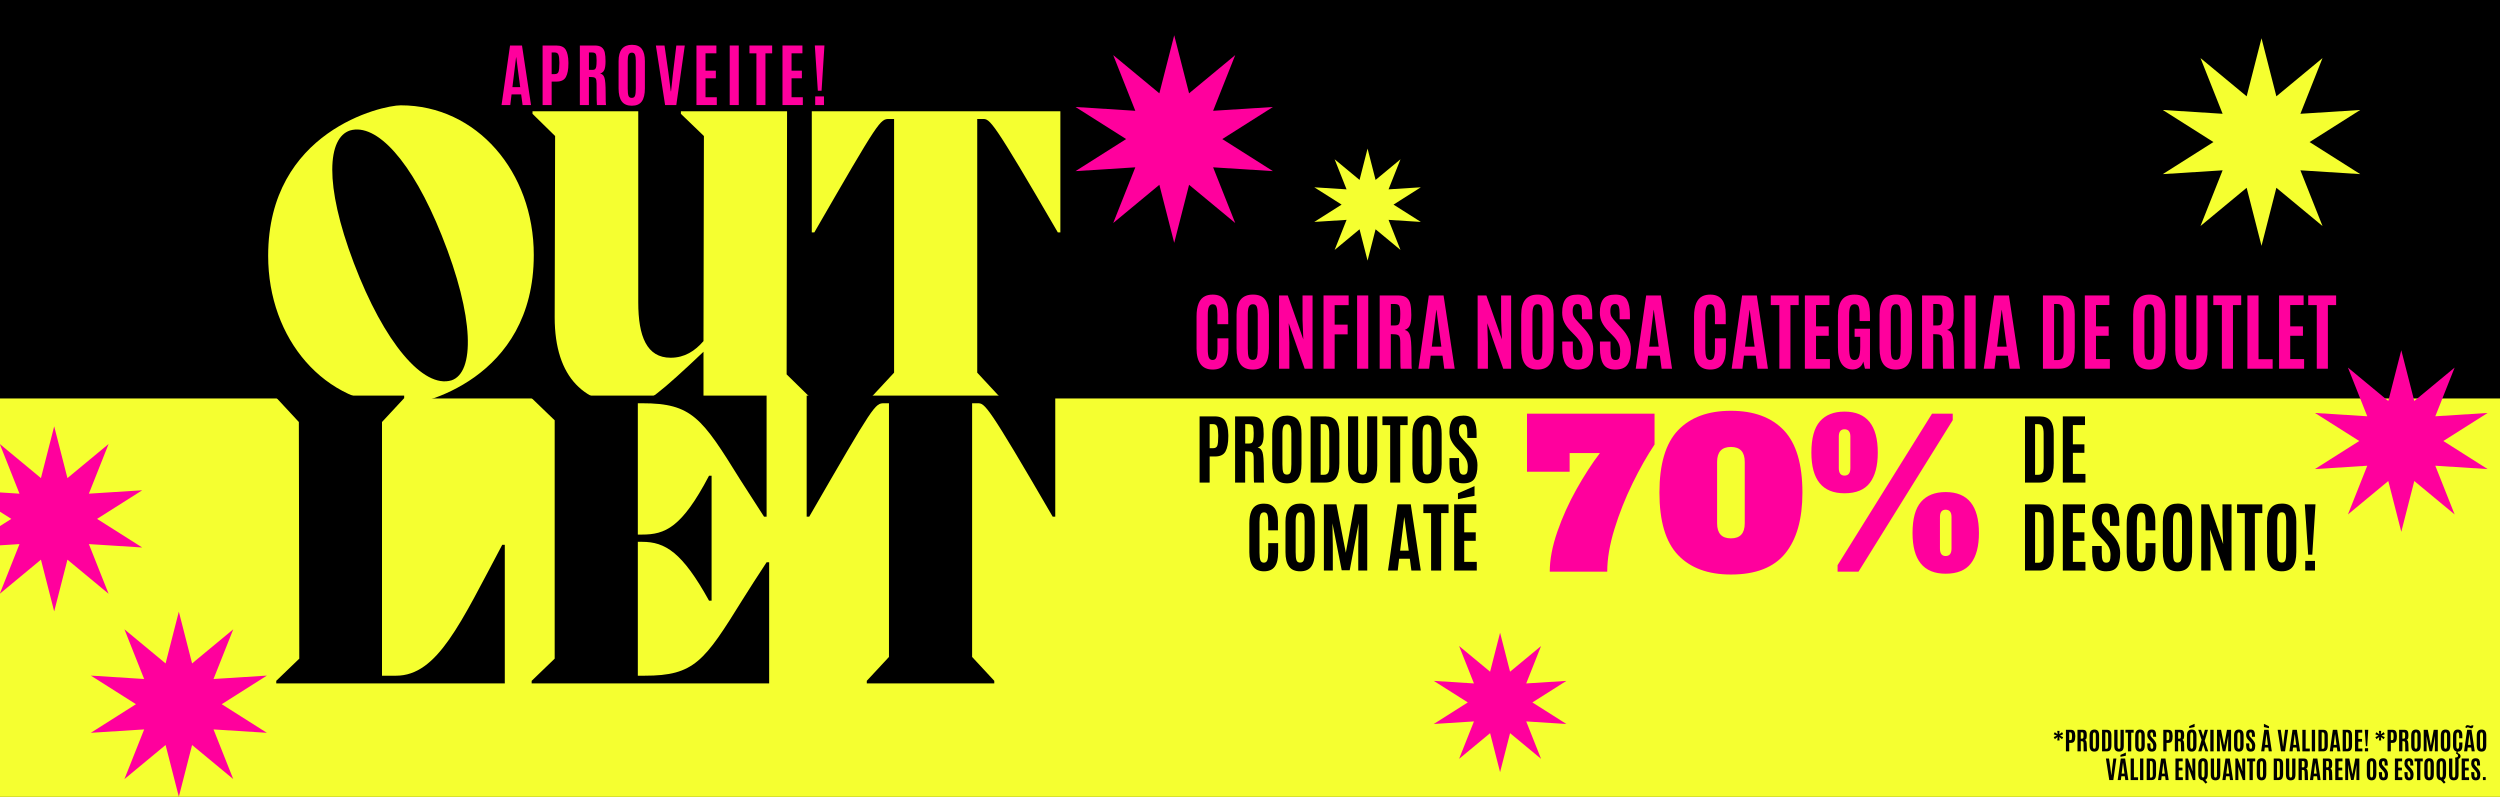
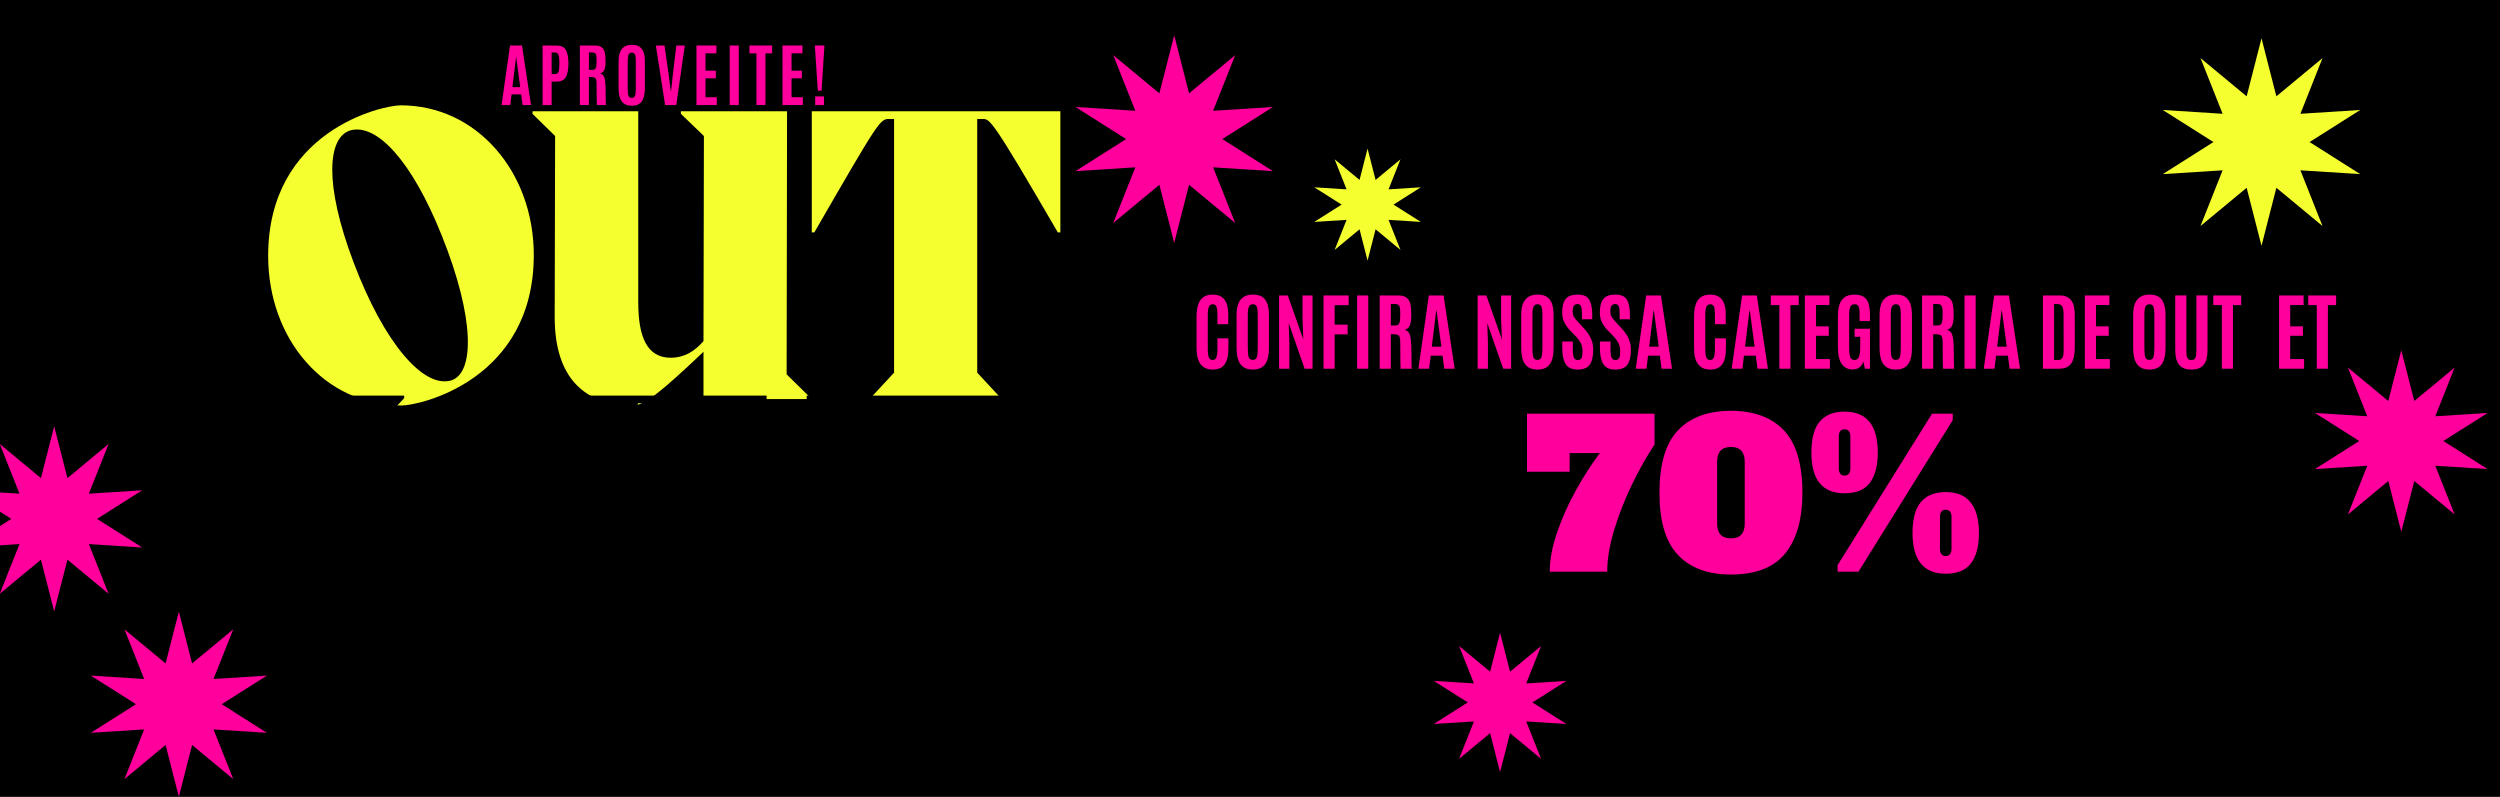
<svg xmlns="http://www.w3.org/2000/svg" width="1920" zoomAndPan="magnify" viewBox="0 0 1440 459" height="612" preserveAspectRatio="xMidYMid meet" version="1.0">
  <defs>
    <g />
    <clipPath id="ffa89fdce1">
-       <path d="M 0 229.5 L 1440 229.5 L 1440 459 L 0 459 Z M 0 229.5 " clip-rule="nonzero" />
-     </clipPath>
+       </clipPath>
    <clipPath id="10a3c885d7">
      <path d="M 619.492 20.25 L 733.492 20.25 L 733.492 140 L 619.492 140 Z M 619.492 20.25 " clip-rule="nonzero" />
    </clipPath>
    <clipPath id="b5fc17abd1">
      <path d="M 0 245.5 L 81.758 245.5 L 81.758 352 L 0 352 Z M 0 245.5 " clip-rule="nonzero" />
    </clipPath>
    <clipPath id="a213bb77c3">
      <path d="M 52.309 352.25 L 153.559 352.25 L 153.559 458.75 L 52.309 458.75 Z M 52.309 352.25 " clip-rule="nonzero" />
    </clipPath>
    <clipPath id="6024f8eb79">
      <path d="M 1245.773 22 L 1359.773 22 L 1359.773 141.973 L 1245.773 141.973 Z M 1245.773 22 " clip-rule="nonzero" />
    </clipPath>
    <clipPath id="7599b60f23">
      <path d="M 1333.41 201.676 L 1433 201.676 L 1433 306.676 L 1333.41 306.676 Z M 1333.41 201.676 " clip-rule="nonzero" />
    </clipPath>
    <clipPath id="2f1327073f">
      <path d="M 825.852 364.395 L 902.352 364.395 L 902.352 444.645 L 825.852 444.645 Z M 825.852 364.395 " clip-rule="nonzero" />
    </clipPath>
    <clipPath id="73e2571c84">
      <path d="M 757.027 85.559 L 818.527 85.559 L 818.527 150.059 L 757.027 150.059 Z M 757.027 85.559 " clip-rule="nonzero" />
    </clipPath>
  </defs>
  <rect x="-144" width="1728" fill="#ffffff" y="-45.9" height="550.8" fill-opacity="1" />
  <rect x="-144" width="1728" fill="#000000" y="-45.9" height="550.8" fill-opacity="1" />
  <g clip-path="url(#ffa89fdce1)">
    <path fill="#f5ff30" d="M 0 229.5 L 1440 229.5 L 1440 459 L 0 459 Z M 0 229.5 " fill-opacity="1" fill-rule="nonzero" />
  </g>
  <g fill="#f5ff30" fill-opacity="1">
    <g transform="translate(148.072, 229.88)">
      <g>
        <path d="M 83.258 3.684 C 93.816 3.684 159.391 -11.051 159.391 -83.012 C 159.391 -130.902 126.48 -169.215 82.766 -169.215 C 71.961 -169.215 6.387 -154.48 6.387 -82.52 C 6.387 -34.629 38.805 3.684 83.258 3.684 Z M 111.992 -10.805 C 95.781 -5.895 73.188 -32.418 55.75 -78.344 C 38.312 -124.27 40.77 -150.551 53.539 -154.727 C 68.766 -159.145 89.152 -137.289 106.344 -94.309 C 125.5 -46.664 125.254 -15.227 111.992 -10.805 Z M 111.992 -10.805 " />
      </g>
    </g>
  </g>
  <g fill="#f5ff30" fill-opacity="1">
    <g transform="translate(301.814, 229.88)">
      <g>
        <path d="M 151.531 -165.777 L 90.379 -165.777 L 90.379 -164.305 L 103.641 -151.531 L 103.395 -33.402 C 98.484 -27.754 92.59 -23.824 84.484 -23.824 C 70.73 -23.824 65.82 -36.102 65.82 -55.75 L 65.82 -165.777 L 4.91 -165.777 L 4.91 -164.305 L 17.93 -151.531 L 17.684 -47.156 C 17.684 -11.789 35.367 3.684 62.871 3.684 C 69.504 3.684 79.82 -4.91 103.395 -27.262 L 103.395 0 L 164.305 0 L 164.305 -1.473 L 151.285 -14.246 Z M 151.531 -165.777 " />
      </g>
    </g>
  </g>
  <g fill="#f5ff30" fill-opacity="1">
    <g transform="translate(460.223, 229.88)">
      <g>
        <path d="M 150.551 -165.777 L 7.367 -165.777 L 7.367 -96.027 L 8.84 -96.027 C 46.418 -161.109 46.664 -161.355 52.066 -161.355 L 54.77 -161.355 L 54.77 -15.227 L 41.996 -1.473 L 41.996 0 L 115.43 0 L 115.43 -1.473 L 102.66 -15.227 L 102.66 -161.355 L 105.852 -161.355 C 110.027 -161.355 111.254 -161.109 149.078 -96.027 L 150.551 -96.027 Z M 150.551 -165.777 " />
      </g>
    </g>
  </g>
  <g clip-path="url(#10a3c885d7)">
    <path fill="#ff009d" d="M 676.348 20.312 L 684.906 53.754 L 711.488 31.734 L 698.754 63.816 L 733.203 61.625 L 704.043 80.098 L 733.203 98.57 L 698.754 96.379 L 711.488 128.461 L 684.906 106.441 L 676.348 139.883 L 667.789 106.441 L 641.211 128.461 L 653.941 96.379 L 619.492 98.57 L 648.652 80.094 L 619.492 61.625 L 653.941 63.816 L 641.211 31.734 L 667.789 53.754 Z M 676.348 20.312 " fill-opacity="1" fill-rule="nonzero" />
  </g>
  <g fill="#000000" fill-opacity="1">
    <g transform="translate(151.02, 393.629)">
      <g>
        <path d="M 138.27 -79.82 C 114.203 -34.629 100.941 -4.422 77.117 -4.422 L 69.012 -4.422 L 69.012 -150.551 L 81.785 -164.305 L 81.785 -165.777 L 8.352 -165.777 L 8.352 -164.305 L 21.121 -150.551 L 21.367 -14.246 L 8.105 -1.473 L 8.105 0 L 139.742 0 L 139.742 -79.82 Z M 138.27 -79.82 " />
      </g>
    </g>
  </g>
  <g fill="#000000" fill-opacity="1">
    <g transform="translate(298.377, 393.629)">
      <g>
        <path d="M 143.184 -69.75 C 137.777 -61.645 133.359 -54.523 129.43 -48.383 C 107.324 -12.77 101.676 -4.422 72.941 -4.422 L 69.012 -4.422 L 69.012 -81.539 L 71.469 -81.539 C 84.73 -81.539 94.555 -75.645 110.027 -47.645 L 111.5 -47.645 L 111.5 -119.605 L 110.027 -119.605 C 94.309 -89.641 84.73 -85.715 71.469 -85.715 L 69.012 -85.715 L 69.012 -161.355 L 71.469 -161.355 C 100.203 -161.355 105.852 -153.008 127.957 -117.395 L 141.707 -96.027 L 143.184 -96.027 L 143.184 -165.777 L 7.859 -165.777 L 7.859 -164.305 L 21.121 -151.531 L 21.121 -14.246 L 7.859 -1.473 L 7.859 0 L 144.656 0 L 144.656 -69.75 Z M 143.184 -69.75 " />
      </g>
    </g>
  </g>
  <g fill="#000000" fill-opacity="1">
    <g transform="translate(457.277, 393.629)">
      <g>
        <path d="M 150.551 -165.777 L 7.367 -165.777 L 7.367 -96.027 L 8.84 -96.027 C 46.418 -161.109 46.664 -161.355 52.066 -161.355 L 54.77 -161.355 L 54.77 -15.227 L 41.996 -1.473 L 41.996 0 L 115.43 0 L 115.43 -1.473 L 102.66 -15.227 L 102.66 -161.355 L 105.852 -161.355 C 110.027 -161.355 111.254 -161.109 149.078 -96.027 L 150.551 -96.027 Z M 150.551 -165.777 " />
      </g>
    </g>
  </g>
  <g fill="#000000" fill-opacity="1">
    <g transform="translate(688.102, 277.967)">
      <g>
        <path d="M 2.859 0 L 2.859 -38.125 L 11.609 -38.125 C 14.566 -38.125 16.594 -37.223 17.688 -35.422 C 18.781 -33.629 19.352 -30.945 19.406 -27.375 L 19.406 -26.578 C 19.406 -22.797 18.867 -19.926 17.797 -17.969 C 16.723 -16.008 14.723 -15.031 11.797 -15.031 L 8.656 -15.031 L 8.656 0 Z M 8.656 -19.812 L 10.656 -19.812 C 11.883 -19.812 12.68 -20.285 13.047 -21.234 C 13.422 -22.18 13.609 -23.984 13.609 -26.641 L 13.609 -27.375 C 13.586 -29.625 13.383 -31.234 13 -32.203 C 12.625 -33.172 11.859 -33.656 10.703 -33.656 L 8.656 -33.656 Z M 8.656 -19.812 " />
      </g>
    </g>
  </g>
  <g fill="#000000" fill-opacity="1">
    <g transform="translate(708.55, 277.967)">
      <g>
        <path d="M 10.531 -17.906 L 8.656 -18 L 8.656 0 L 2.859 0 L 2.859 -38.125 L 12.453 -38.125 C 14.441 -38.125 15.926 -37.723 16.906 -36.922 C 17.895 -36.117 18.547 -35 18.859 -33.562 C 19.172 -32.125 19.328 -30.242 19.328 -27.922 C 19.328 -25.609 19.078 -23.844 18.578 -22.625 C 18.086 -21.414 17.18 -20.602 15.859 -20.188 C 17.172 -19.957 18.086 -19.066 18.609 -17.516 C 19.129 -15.973 19.391 -12.758 19.391 -7.875 C 19.391 -2.988 19.461 -0.363 19.609 0 L 13.797 0 C 13.648 -0.289 13.578 -4.848 13.578 -13.672 C 13.578 -15.359 13.375 -16.477 12.969 -17.031 C 12.57 -17.594 11.758 -17.883 10.531 -17.906 Z M 8.688 -22.5 L 11 -22.5 C 11.738 -22.5 12.285 -22.664 12.641 -23 C 12.992 -23.332 13.238 -23.898 13.375 -24.703 C 13.508 -25.516 13.578 -26.754 13.578 -28.422 L 13.578 -28.656 C 13.578 -30.719 13.406 -32.066 13.062 -32.703 C 12.719 -33.336 11.914 -33.656 10.656 -33.656 L 8.688 -33.656 Z M 8.688 -22.5 " />
      </g>
    </g>
  </g>
  <g fill="#000000" fill-opacity="1">
    <g transform="translate(730.428, 277.967)">
      <g>
        <path d="M 8.234 -10.594 C 8.234 -8.352 8.398 -6.789 8.734 -5.906 C 9.078 -5.031 9.773 -4.594 10.828 -4.594 C 11.879 -4.594 12.57 -5.039 12.906 -5.938 C 13.238 -6.844 13.406 -8.395 13.406 -10.594 L 13.406 -28.359 C 13.406 -30.16 13.234 -31.473 12.891 -32.297 C 12.555 -33.129 11.895 -33.547 10.906 -33.547 C 9.914 -33.547 9.223 -33.129 8.828 -32.297 C 8.43 -31.473 8.234 -30.164 8.234 -28.375 Z M 19.234 -10.656 C 19.234 -6.926 18.566 -4.145 17.234 -2.312 C 15.91 -0.477 13.785 0.438 10.859 0.438 C 7.93 0.438 5.785 -0.484 4.422 -2.328 C 3.055 -4.172 2.375 -6.945 2.375 -10.656 L 2.375 -28.094 C 2.375 -35.082 5.227 -38.578 10.938 -38.578 C 13.883 -38.578 16.004 -37.688 17.297 -35.906 C 18.586 -34.133 19.234 -31.531 19.234 -28.094 Z M 19.234 -10.656 " />
      </g>
    </g>
  </g>
  <g fill="#000000" fill-opacity="1">
    <g transform="translate(752.067, 277.967)">
      <g>
        <path d="M 8.641 -4.5 L 10.547 -4.5 C 11.617 -4.5 12.395 -4.844 12.875 -5.531 C 13.363 -6.227 13.609 -7.504 13.609 -9.359 L 13.578 -28.172 C 13.578 -30.148 13.332 -31.555 12.844 -32.391 C 12.363 -33.234 11.535 -33.656 10.359 -33.656 L 8.641 -33.656 Z M 2.844 0 L 2.844 -38.125 L 11.391 -38.125 C 14.191 -38.125 16.223 -37.297 17.484 -35.641 C 18.754 -33.984 19.391 -31.547 19.391 -28.328 L 19.406 -11.141 C 19.406 -7.297 18.77 -4.477 17.5 -2.688 C 16.227 -0.895 14.129 0 11.203 0 Z M 2.844 0 " />
      </g>
    </g>
  </g>
  <g fill="#000000" fill-opacity="1">
    <g transform="translate(773.837, 277.967)">
      <g>
        <path d="M 19.453 -9.797 C 19.453 -6.285 18.785 -3.703 17.453 -2.047 C 16.129 -0.391 14 0.438 11.062 0.438 C 8.125 0.438 5.984 -0.391 4.641 -2.047 C 3.305 -3.711 2.641 -6.297 2.641 -9.797 L 2.641 -38.141 L 8.453 -38.141 L 8.453 -9.906 C 8.453 -7.895 8.547 -6.672 8.734 -6.234 C 8.922 -5.805 9.145 -5.414 9.406 -5.062 C 9.676 -4.707 10.227 -4.531 11.062 -4.531 C 11.906 -4.531 12.504 -4.773 12.859 -5.266 C 13.223 -5.754 13.441 -6.363 13.516 -7.094 C 13.598 -7.82 13.641 -8.758 13.641 -9.906 L 13.641 -38.141 L 19.453 -38.141 Z M 19.453 -9.797 " />
      </g>
    </g>
  </g>
  <g fill="#000000" fill-opacity="1">
    <g transform="translate(795.931, 277.967)">
      <g>
        <path d="M 4.812 0 L 4.812 -33.094 L 0.344 -33.094 L 0.344 -38.125 L 14.875 -38.125 L 14.875 -33.094 L 10.594 -33.094 L 10.594 0 Z M 4.812 0 " />
      </g>
    </g>
  </g>
  <g fill="#000000" fill-opacity="1">
    <g transform="translate(811.159, 277.967)">
      <g>
        <path d="M 8.234 -10.594 C 8.234 -8.352 8.398 -6.789 8.734 -5.906 C 9.078 -5.031 9.773 -4.594 10.828 -4.594 C 11.879 -4.594 12.57 -5.039 12.906 -5.938 C 13.238 -6.844 13.406 -8.395 13.406 -10.594 L 13.406 -28.359 C 13.406 -30.16 13.234 -31.473 12.891 -32.297 C 12.555 -33.129 11.895 -33.547 10.906 -33.547 C 9.914 -33.547 9.223 -33.129 8.828 -32.297 C 8.43 -31.473 8.234 -30.164 8.234 -28.375 Z M 19.234 -10.656 C 19.234 -6.926 18.566 -4.145 17.234 -2.312 C 15.91 -0.477 13.785 0.438 10.859 0.438 C 7.93 0.438 5.785 -0.484 4.422 -2.328 C 3.055 -4.172 2.375 -6.945 2.375 -10.656 L 2.375 -28.094 C 2.375 -35.082 5.227 -38.578 10.938 -38.578 C 13.883 -38.578 16.004 -37.688 17.297 -35.906 C 18.586 -34.133 19.234 -31.531 19.234 -28.094 Z M 19.234 -10.656 " />
      </g>
    </g>
  </g>
  <g fill="#000000" fill-opacity="1">
    <g transform="translate(832.798, 277.967)">
      <g>
        <path d="M 2.094 -10.719 L 2.094 -14.125 L 7.609 -14.125 L 7.609 -10.281 C 7.609 -8.164 7.785 -6.676 8.141 -5.812 C 8.504 -4.957 9.18 -4.531 10.172 -4.531 C 11.172 -4.531 11.832 -4.883 12.156 -5.594 C 12.488 -6.301 12.656 -7.453 12.656 -9.047 C 12.656 -10.648 12.363 -12.047 11.781 -13.234 C 11.207 -14.43 10.289 -15.68 9.031 -16.984 L 6.219 -19.891 C 4.906 -21.254 3.883 -22.672 3.156 -24.141 C 2.426 -25.617 2.062 -27.328 2.062 -29.266 C 2.062 -32.41 2.664 -34.75 3.875 -36.281 C 5.094 -37.812 7.18 -38.578 10.141 -38.578 C 13.098 -38.578 15.098 -37.68 16.141 -35.891 C 17.191 -34.109 17.719 -31.508 17.719 -28.094 L 17.719 -25.734 L 12.375 -25.734 L 12.375 -28.469 C 12.375 -30.312 12.211 -31.633 11.891 -32.438 C 11.578 -33.238 10.969 -33.641 10.062 -33.641 C 9.156 -33.641 8.504 -33.332 8.109 -32.719 C 7.711 -32.113 7.516 -31.203 7.516 -29.984 C 7.516 -28.773 7.719 -27.812 8.125 -27.094 C 8.531 -26.375 9.258 -25.453 10.312 -24.328 L 13.453 -20.922 C 15.023 -19.223 16.211 -17.5 17.016 -15.75 C 17.816 -14 18.219 -12.094 18.219 -10.031 C 18.219 -6.457 17.617 -3.816 16.422 -2.109 C 15.223 -0.41 13.125 0.438 10.125 0.438 C 7.125 0.438 5.035 -0.508 3.859 -2.406 C 2.68 -4.312 2.094 -7.082 2.094 -10.719 Z M 2.094 -10.719 " />
      </g>
    </g>
  </g>
  <g fill="#000000" fill-opacity="1">
    <g transform="translate(717.243, 328.639)">
      <g>
        <path d="M 18.953 -10.391 C 18.953 -6.711 18.297 -3.988 16.984 -2.219 C 15.672 -0.445 13.602 0.438 10.781 0.438 C 7.969 0.438 5.863 -0.504 4.469 -2.391 C 3.07 -4.273 2.375 -6.988 2.375 -10.531 L 2.375 -27.141 C 2.375 -32.816 3.863 -36.363 6.844 -37.781 C 7.938 -38.289 9.266 -38.547 10.828 -38.547 C 16.18 -38.547 18.859 -35.172 18.859 -28.422 L 18.859 -23.172 L 13.25 -23.172 L 13.25 -28.047 C 13.25 -30.016 13.082 -31.422 12.75 -32.266 C 12.426 -33.109 11.781 -33.531 10.812 -33.531 C 9.844 -33.531 9.172 -33.082 8.797 -32.188 C 8.422 -31.289 8.234 -29.922 8.234 -28.078 L 8.234 -10.266 C 8.234 -8.211 8.41 -6.742 8.766 -5.859 C 9.129 -4.984 9.785 -4.547 10.734 -4.547 C 11.691 -4.547 12.348 -4.992 12.703 -5.891 C 13.066 -6.785 13.25 -8.266 13.25 -10.328 L 13.25 -15.797 L 18.953 -15.797 Z M 18.953 -10.391 " />
      </g>
    </g>
  </g>
  <g fill="#000000" fill-opacity="1">
    <g transform="translate(738.059, 328.639)">
      <g>
        <path d="M 8.234 -10.594 C 8.234 -8.352 8.398 -6.789 8.734 -5.906 C 9.078 -5.031 9.773 -4.594 10.828 -4.594 C 11.879 -4.594 12.57 -5.039 12.906 -5.938 C 13.238 -6.844 13.406 -8.395 13.406 -10.594 L 13.406 -28.359 C 13.406 -30.16 13.234 -31.473 12.891 -32.297 C 12.555 -33.129 11.895 -33.547 10.906 -33.547 C 9.914 -33.547 9.223 -33.129 8.828 -32.297 C 8.43 -31.473 8.234 -30.164 8.234 -28.375 Z M 19.234 -10.656 C 19.234 -6.926 18.566 -4.145 17.234 -2.312 C 15.91 -0.477 13.785 0.438 10.859 0.438 C 7.93 0.438 5.785 -0.484 4.422 -2.328 C 3.055 -4.172 2.375 -6.945 2.375 -10.656 L 2.375 -28.094 C 2.375 -35.082 5.227 -38.578 10.938 -38.578 C 13.883 -38.578 16.004 -37.688 17.297 -35.906 C 18.586 -34.133 19.234 -31.531 19.234 -28.094 Z M 19.234 -10.656 " />
      </g>
    </g>
  </g>
  <g fill="#000000" fill-opacity="1">
    <g transform="translate(759.699, 328.639)">
      <g>
        <path d="M 2.859 0 L 2.859 -38.125 L 10.078 -38.125 L 15.484 -10.266 L 20.578 -38.125 L 27.828 -38.125 L 27.828 0 L 22.656 0 L 22.656 -14.203 L 22.875 -27.25 L 17.734 -0.172 L 13.125 -0.172 L 7.781 -27.25 L 8 -14.203 L 8 0 Z M 2.859 0 " />
      </g>
    </g>
  </g>
  <g fill="#000000" fill-opacity="1">
    <g transform="translate(790.414, 328.639)">
      <g />
    </g>
  </g>
  <g fill="#000000" fill-opacity="1">
    <g transform="translate(798.364, 328.639)">
      <g>
        <path d="M 13.078 -11.453 L 10.531 -30.609 L 10.438 -30.609 L 8.094 -11.453 Z M 1.125 0 L 6.562 -38.125 L 14.234 -38.125 L 20.016 0 L 14.594 0 L 13.688 -6.797 L 7.531 -6.797 L 6.719 0 Z M 1.125 0 " />
      </g>
    </g>
  </g>
  <g fill="#000000" fill-opacity="1">
    <g transform="translate(819.505, 328.639)">
      <g>
        <path d="M 4.812 0 L 4.812 -33.094 L 0.344 -33.094 L 0.344 -38.125 L 14.875 -38.125 L 14.875 -33.094 L 10.594 -33.094 L 10.594 0 Z M 4.812 0 " />
      </g>
    </g>
  </g>
  <g fill="#000000" fill-opacity="1">
    <g transform="translate(834.733, 328.639)">
      <g>
        <path d="M 2.859 0 L 2.859 -38.125 L 15.641 -38.125 L 15.641 -33.125 L 8.656 -33.125 L 8.656 -22.031 L 15.297 -22.031 L 15.297 -17.141 L 8.656 -17.141 L 8.656 -5 L 15.891 -5 L 15.891 0 Z M 5.047 -41.109 L 5.047 -44.484 L 14.594 -48.641 L 14.594 -43.062 Z M 5.047 -41.109 " />
      </g>
    </g>
  </g>
  <g fill="#ff009d" fill-opacity="1">
    <g transform="translate(878.377, 329.287)">
      <g>
        <path d="M 14.281 0 C 14.281 -6.938 15.738 -14.617 18.656 -23.047 C 21.582 -31.473 25.27 -39.645 29.719 -47.562 C 34.164 -55.477 38.648 -62.398 43.172 -68.328 L 25.734 -68.328 L 25.734 -57.562 L 1.172 -57.562 L 1.172 -91.031 L 74.641 -91.031 L 74.641 -73.234 C 70.359 -66.836 66.129 -59.367 61.953 -50.828 C 57.773 -42.297 54.301 -33.523 51.531 -24.516 C 48.77 -15.504 47.391 -7.332 47.391 0 Z M 14.281 0 " />
      </g>
    </g>
  </g>
  <g fill="#ff009d" fill-opacity="1">
    <g transform="translate(954.194, 329.287)">
      <g>
        <path d="M 42.828 1.641 C 29.641 1.641 19.477 -2.102 12.344 -9.594 C 5.207 -17.082 1.641 -29.055 1.641 -45.516 C 1.641 -61.973 5.207 -73.945 12.344 -81.438 C 19.477 -88.926 29.641 -92.672 42.828 -92.672 C 56.004 -92.672 66.16 -88.926 73.297 -81.438 C 80.43 -73.945 84 -61.973 84 -45.516 C 84 -30.305 80.703 -18.645 74.109 -10.531 C 67.523 -2.414 57.098 1.641 42.828 1.641 Z M 42.828 -19.188 C 48.129 -19.188 50.781 -22.07 50.781 -27.844 L 50.781 -63.188 C 50.781 -68.957 48.129 -71.844 42.828 -71.844 C 37.516 -71.844 34.859 -68.957 34.859 -63.188 L 34.859 -27.844 C 34.859 -22.07 37.516 -19.188 42.828 -19.188 Z M 42.828 -19.188 " />
      </g>
    </g>
  </g>
  <g fill="#ff009d" fill-opacity="1">
    <g transform="translate(1039.84, 329.287)">
      <g>
        <path d="M 22.578 -45.156 C 9.867 -45.156 3.516 -52.957 3.516 -68.562 C 3.516 -76.832 5.148 -82.836 8.422 -86.578 C 11.703 -90.328 16.422 -92.203 22.578 -92.203 C 35.367 -92.203 41.766 -84.32 41.766 -68.562 C 41.766 -61 40.242 -55.207 37.203 -51.188 C 34.16 -47.164 29.285 -45.156 22.578 -45.156 Z M 22.578 -55.344 C 24.836 -55.344 25.969 -56.785 25.969 -59.672 L 25.969 -77.812 C 25.969 -80.613 24.836 -82.016 22.578 -82.016 C 20.398 -82.016 19.312 -80.613 19.312 -77.812 L 19.312 -59.672 C 19.312 -56.785 20.398 -55.344 22.578 -55.344 Z M 18.609 0 L 18.609 -3.75 L 73.016 -91.031 L 84.938 -91.031 L 84.938 -87.281 L 30.656 0 Z M 80.844 1.172 C 68.133 1.172 61.781 -6.629 61.781 -22.234 C 61.781 -30.492 63.414 -36.492 66.688 -40.234 C 69.969 -43.984 74.688 -45.859 80.844 -45.859 C 93.633 -45.859 100.031 -37.984 100.031 -22.234 C 100.031 -14.66 98.508 -8.863 95.469 -4.844 C 92.426 -0.832 87.551 1.172 80.844 1.172 Z M 80.844 -9.016 C 83.102 -9.016 84.234 -10.457 84.234 -13.344 L 84.234 -31.469 C 84.234 -34.281 83.102 -35.688 80.844 -35.688 C 78.664 -35.688 77.578 -34.281 77.578 -31.469 L 77.578 -13.344 C 77.578 -10.457 78.664 -9.016 80.844 -9.016 Z M 80.844 -9.016 " />
      </g>
    </g>
  </g>
  <g fill="#000000" fill-opacity="1">
    <g transform="translate(1163.554, 277.967)">
      <g>
        <path d="M 8.641 -4.5 L 10.547 -4.5 C 11.617 -4.5 12.395 -4.844 12.875 -5.531 C 13.363 -6.227 13.609 -7.504 13.609 -9.359 L 13.578 -28.172 C 13.578 -30.148 13.332 -31.555 12.844 -32.391 C 12.363 -33.234 11.535 -33.656 10.359 -33.656 L 8.641 -33.656 Z M 2.844 0 L 2.844 -38.125 L 11.391 -38.125 C 14.191 -38.125 16.223 -37.297 17.484 -35.641 C 18.754 -33.984 19.391 -31.547 19.391 -28.328 L 19.406 -11.141 C 19.406 -7.297 18.77 -4.477 17.5 -2.688 C 16.227 -0.895 14.129 0 11.203 0 Z M 2.844 0 " />
      </g>
    </g>
  </g>
  <g fill="#000000" fill-opacity="1">
    <g transform="translate(1185.323, 277.967)">
      <g>
        <path d="M 2.859 0 L 2.859 -38.125 L 15.641 -38.125 L 15.641 -33.125 L 8.656 -33.125 L 8.656 -22.031 L 15.297 -22.031 L 15.297 -17.141 L 8.656 -17.141 L 8.656 -5 L 15.891 -5 L 15.891 0 Z M 2.859 0 " />
      </g>
    </g>
  </g>
  <g fill="#000000" fill-opacity="1">
    <g transform="translate(1163.554, 328.639)">
      <g>
        <path d="M 8.641 -4.5 L 10.547 -4.5 C 11.617 -4.5 12.395 -4.844 12.875 -5.531 C 13.363 -6.227 13.609 -7.504 13.609 -9.359 L 13.578 -28.172 C 13.578 -30.148 13.332 -31.555 12.844 -32.391 C 12.363 -33.234 11.535 -33.656 10.359 -33.656 L 8.641 -33.656 Z M 2.844 0 L 2.844 -38.125 L 11.391 -38.125 C 14.191 -38.125 16.223 -37.297 17.484 -35.641 C 18.754 -33.984 19.391 -31.547 19.391 -28.328 L 19.406 -11.141 C 19.406 -7.297 18.77 -4.477 17.5 -2.688 C 16.227 -0.895 14.129 0 11.203 0 Z M 2.844 0 " />
      </g>
    </g>
  </g>
  <g fill="#000000" fill-opacity="1">
    <g transform="translate(1185.323, 328.639)">
      <g>
        <path d="M 2.859 0 L 2.859 -38.125 L 15.641 -38.125 L 15.641 -33.125 L 8.656 -33.125 L 8.656 -22.031 L 15.297 -22.031 L 15.297 -17.141 L 8.656 -17.141 L 8.656 -5 L 15.891 -5 L 15.891 0 Z M 2.859 0 " />
      </g>
    </g>
  </g>
  <g fill="#000000" fill-opacity="1">
    <g transform="translate(1202.999, 328.639)">
      <g>
        <path d="M 2.094 -10.719 L 2.094 -14.125 L 7.609 -14.125 L 7.609 -10.281 C 7.609 -8.164 7.785 -6.676 8.141 -5.812 C 8.504 -4.957 9.18 -4.531 10.172 -4.531 C 11.172 -4.531 11.832 -4.883 12.156 -5.594 C 12.488 -6.301 12.656 -7.453 12.656 -9.047 C 12.656 -10.648 12.363 -12.047 11.781 -13.234 C 11.207 -14.43 10.289 -15.68 9.031 -16.984 L 6.219 -19.891 C 4.906 -21.254 3.883 -22.672 3.156 -24.141 C 2.426 -25.617 2.062 -27.328 2.062 -29.266 C 2.062 -32.41 2.664 -34.75 3.875 -36.281 C 5.094 -37.812 7.18 -38.578 10.141 -38.578 C 13.098 -38.578 15.098 -37.68 16.141 -35.891 C 17.191 -34.109 17.719 -31.508 17.719 -28.094 L 17.719 -25.734 L 12.375 -25.734 L 12.375 -28.469 C 12.375 -30.312 12.211 -31.633 11.891 -32.438 C 11.578 -33.238 10.969 -33.641 10.062 -33.641 C 9.156 -33.641 8.504 -33.332 8.109 -32.719 C 7.711 -32.113 7.516 -31.203 7.516 -29.984 C 7.516 -28.773 7.719 -27.812 8.125 -27.094 C 8.531 -26.375 9.258 -25.453 10.312 -24.328 L 13.453 -20.922 C 15.023 -19.223 16.211 -17.5 17.016 -15.75 C 17.816 -14 18.219 -12.094 18.219 -10.031 C 18.219 -6.457 17.617 -3.816 16.422 -2.109 C 15.223 -0.41 13.125 0.438 10.125 0.438 C 7.125 0.438 5.035 -0.508 3.859 -2.406 C 2.68 -4.312 2.094 -7.082 2.094 -10.719 Z M 2.094 -10.719 " />
      </g>
    </g>
  </g>
  <g fill="#000000" fill-opacity="1">
    <g transform="translate(1222.602, 328.639)">
      <g>
        <path d="M 18.953 -10.391 C 18.953 -6.711 18.297 -3.988 16.984 -2.219 C 15.672 -0.445 13.602 0.438 10.781 0.438 C 7.969 0.438 5.863 -0.504 4.469 -2.391 C 3.07 -4.273 2.375 -6.988 2.375 -10.531 L 2.375 -27.141 C 2.375 -32.816 3.863 -36.363 6.844 -37.781 C 7.938 -38.289 9.266 -38.547 10.828 -38.547 C 16.18 -38.547 18.859 -35.172 18.859 -28.422 L 18.859 -23.172 L 13.25 -23.172 L 13.25 -28.047 C 13.25 -30.016 13.082 -31.422 12.75 -32.266 C 12.426 -33.109 11.781 -33.531 10.812 -33.531 C 9.844 -33.531 9.172 -33.082 8.797 -32.188 C 8.422 -31.289 8.234 -29.922 8.234 -28.078 L 8.234 -10.266 C 8.234 -8.211 8.41 -6.742 8.766 -5.859 C 9.129 -4.984 9.785 -4.547 10.734 -4.547 C 11.691 -4.547 12.348 -4.992 12.703 -5.891 C 13.066 -6.785 13.25 -8.266 13.25 -10.328 L 13.25 -15.797 L 18.953 -15.797 Z M 18.953 -10.391 " />
      </g>
    </g>
  </g>
  <g fill="#000000" fill-opacity="1">
    <g transform="translate(1243.418, 328.639)">
      <g>
        <path d="M 8.234 -10.594 C 8.234 -8.352 8.398 -6.789 8.734 -5.906 C 9.078 -5.031 9.773 -4.594 10.828 -4.594 C 11.879 -4.594 12.57 -5.039 12.906 -5.938 C 13.238 -6.844 13.406 -8.395 13.406 -10.594 L 13.406 -28.359 C 13.406 -30.16 13.234 -31.473 12.891 -32.297 C 12.555 -33.129 11.895 -33.547 10.906 -33.547 C 9.914 -33.547 9.223 -33.129 8.828 -32.297 C 8.43 -31.473 8.234 -30.164 8.234 -28.375 Z M 19.234 -10.656 C 19.234 -6.926 18.566 -4.145 17.234 -2.312 C 15.91 -0.477 13.785 0.438 10.859 0.438 C 7.93 0.438 5.785 -0.484 4.422 -2.328 C 3.055 -4.172 2.375 -6.945 2.375 -10.656 L 2.375 -28.094 C 2.375 -35.082 5.227 -38.578 10.938 -38.578 C 13.883 -38.578 16.004 -37.688 17.297 -35.906 C 18.586 -34.133 19.234 -31.531 19.234 -28.094 Z M 19.234 -10.656 " />
      </g>
    </g>
  </g>
  <g fill="#000000" fill-opacity="1">
    <g transform="translate(1265.058, 328.639)">
      <g>
        <path d="M 2.859 0 L 2.859 -38.125 L 7.406 -38.125 L 15.484 -15.25 L 15.078 -25.641 L 15.078 -38.125 L 20.297 -38.125 L 20.297 0 L 16.188 0 L 7.891 -23.672 L 8.203 -13.672 L 8.203 0 Z M 2.859 0 " />
      </g>
    </g>
  </g>
  <g fill="#000000" fill-opacity="1">
    <g transform="translate(1288.213, 328.639)">
      <g>
        <path d="M 4.812 0 L 4.812 -33.094 L 0.344 -33.094 L 0.344 -38.125 L 14.875 -38.125 L 14.875 -33.094 L 10.594 -33.094 L 10.594 0 Z M 4.812 0 " />
      </g>
    </g>
  </g>
  <g fill="#000000" fill-opacity="1">
    <g transform="translate(1303.441, 328.639)">
      <g>
        <path d="M 8.234 -10.594 C 8.234 -8.352 8.398 -6.789 8.734 -5.906 C 9.078 -5.031 9.773 -4.594 10.828 -4.594 C 11.879 -4.594 12.57 -5.039 12.906 -5.938 C 13.238 -6.844 13.406 -8.395 13.406 -10.594 L 13.406 -28.359 C 13.406 -30.16 13.234 -31.473 12.891 -32.297 C 12.555 -33.129 11.895 -33.547 10.906 -33.547 C 9.914 -33.547 9.223 -33.129 8.828 -32.297 C 8.43 -31.473 8.234 -30.164 8.234 -28.375 Z M 19.234 -10.656 C 19.234 -6.926 18.566 -4.145 17.234 -2.312 C 15.91 -0.477 13.785 0.438 10.859 0.438 C 7.93 0.438 5.785 -0.484 4.422 -2.328 C 3.055 -4.172 2.375 -6.945 2.375 -10.656 L 2.375 -28.094 C 2.375 -35.082 5.227 -38.578 10.938 -38.578 C 13.883 -38.578 16.004 -37.688 17.297 -35.906 C 18.586 -34.133 19.234 -31.531 19.234 -28.094 Z M 19.234 -10.656 " />
      </g>
    </g>
  </g>
  <g fill="#000000" fill-opacity="1">
    <g transform="translate(1325.081, 328.639)">
      <g>
        <path d="M 2.734 0 L 2.734 -5.547 L 8.359 -5.547 L 8.359 0 Z M 4.422 -9.156 L 2.484 -38.141 L 8.641 -38.141 L 6.797 -9.156 Z M 4.422 -9.156 " />
      </g>
    </g>
  </g>
  <g clip-path="url(#b5fc17abd1)">
    <path fill="#ff009d" d="M 31.211 245.562 L 38.844 275.383 L 62.547 255.742 L 51.191 284.355 L 81.914 282.398 L 55.91 298.875 L 81.914 315.352 L 51.191 313.395 L 62.547 342.008 L 38.844 322.367 L 31.211 352.188 L 23.578 322.367 L -0.125 342.008 L 11.23 313.395 L -19.492 315.348 L 6.512 298.871 L -19.492 282.398 L 11.23 284.355 L -0.125 255.742 L 23.578 275.383 Z M 31.211 245.562 " fill-opacity="1" fill-rule="nonzero" />
  </g>
  <g clip-path="url(#a213bb77c3)">
    <path fill="#ff009d" d="M 103.012 352.309 L 110.645 382.133 L 134.348 362.492 L 122.992 391.105 L 153.715 389.148 L 127.711 405.625 L 153.715 422.098 L 122.992 420.145 L 134.348 448.754 L 110.645 429.117 L 103.012 458.938 L 95.379 429.117 L 71.676 448.754 L 83.031 420.145 L 52.309 422.098 L 78.312 405.621 L 52.309 389.148 L 83.031 391.105 L 71.676 362.492 L 95.379 382.133 Z M 103.012 352.309 " fill-opacity="1" fill-rule="nonzero" />
  </g>
  <g clip-path="url(#6024f8eb79)">
    <path fill="#f5ff30" d="M 1302.629 22.039 L 1311.188 55.48 L 1337.77 33.457 L 1325.035 65.539 L 1359.484 63.348 L 1330.324 81.82 L 1359.484 100.297 L 1325.035 98.102 L 1337.77 130.188 L 1311.188 108.164 L 1302.629 141.605 L 1294.07 108.164 L 1267.488 130.188 L 1280.223 98.102 L 1245.773 100.293 L 1274.934 81.82 L 1245.773 63.348 L 1280.223 65.539 L 1267.488 33.457 L 1294.07 55.48 Z M 1302.629 22.039 " fill-opacity="1" fill-rule="nonzero" />
  </g>
  <g clip-path="url(#7599b60f23)">
    <path fill="#ff009d" d="M 1383.141 201.73 L 1390.625 230.98 L 1413.875 211.719 L 1402.738 239.781 L 1432.871 237.863 L 1407.367 254.023 L 1432.871 270.184 L 1402.738 268.262 L 1413.875 296.328 L 1390.625 277.062 L 1383.141 306.312 L 1375.652 277.062 L 1352.406 296.328 L 1363.543 268.262 L 1333.41 270.18 L 1358.914 254.02 L 1333.41 237.863 L 1363.543 239.781 L 1352.406 211.719 L 1375.652 230.98 Z M 1383.141 201.73 " fill-opacity="1" fill-rule="nonzero" />
  </g>
  <g clip-path="url(#2f1327073f)">
    <path fill="#ff009d" d="M 864.047 364.434 L 869.797 386.902 L 887.656 372.105 L 879.102 393.66 L 902.246 392.188 L 882.656 404.602 L 902.246 417.012 L 879.102 415.539 L 887.656 437.094 L 869.797 422.297 L 864.047 444.766 L 858.297 422.297 L 840.441 437.094 L 848.996 415.539 L 825.852 417.012 L 845.441 404.598 L 825.852 392.188 L 848.996 393.66 L 840.441 372.105 L 858.297 386.902 Z M 864.047 364.434 " fill-opacity="1" fill-rule="nonzero" />
  </g>
  <g clip-path="url(#73e2571c84)">
    <path fill="#f5ff30" d="M 787.715 85.59 L 792.336 103.637 L 806.68 91.75 L 799.809 109.066 L 818.402 107.883 L 802.664 117.855 L 818.402 127.828 L 799.809 126.641 L 806.68 143.961 L 792.336 132.074 L 787.715 150.121 L 783.098 132.074 L 768.75 143.961 L 775.621 126.641 L 757.027 127.824 L 772.766 117.855 L 757.027 107.883 L 775.621 109.066 L 768.75 91.75 L 783.098 103.637 Z M 787.715 85.59 " fill-opacity="1" fill-rule="nonzero" />
  </g>
  <g fill="#ff009d" fill-opacity="1">
    <g transform="translate(287.872, 60.51)">
      <g>
        <path d="M 11.766 -10.312 L 9.469 -27.531 L 9.391 -27.531 L 7.281 -10.312 Z M 1.016 0 L 5.906 -34.297 L 12.797 -34.297 L 18 0 L 13.141 0 L 12.312 -6.125 L 6.781 -6.125 L 6.047 0 Z M 1.016 0 " />
      </g>
    </g>
  </g>
  <g fill="#ff009d" fill-opacity="1">
    <g transform="translate(309.954, 60.51)">
      <g>
        <path d="M 2.578 0 L 2.578 -34.297 L 10.438 -34.297 C 13.102 -34.297 14.926 -33.484 15.906 -31.859 C 16.883 -30.242 17.398 -27.832 17.453 -24.625 L 17.453 -23.906 C 17.453 -20.5 16.969 -17.914 16 -16.156 C 15.039 -14.395 13.25 -13.516 10.625 -13.516 L 7.797 -13.516 L 7.797 0 Z M 7.797 -17.828 L 9.594 -17.828 C 10.695 -17.828 11.41 -18.25 11.734 -19.094 C 12.066 -19.945 12.234 -21.57 12.234 -23.969 L 12.234 -24.625 C 12.223 -26.656 12.047 -28.102 11.703 -28.969 C 11.359 -29.844 10.664 -30.281 9.625 -30.281 L 7.797 -30.281 Z M 7.797 -17.828 " />
      </g>
    </g>
  </g>
  <g fill="#ff009d" fill-opacity="1">
    <g transform="translate(331.414, 60.51)">
      <g>
        <path d="M 9.469 -16.109 L 7.797 -16.188 L 7.797 0 L 2.578 0 L 2.578 -34.297 L 11.203 -34.297 C 12.992 -34.297 14.332 -33.93 15.219 -33.203 C 16.102 -32.484 16.68 -31.477 16.953 -30.188 C 17.234 -28.895 17.375 -27.207 17.375 -25.125 C 17.375 -23.039 17.156 -21.453 16.719 -20.359 C 16.281 -19.266 15.461 -18.531 14.266 -18.156 C 15.441 -17.945 16.266 -17.145 16.734 -15.75 C 17.203 -14.363 17.438 -11.473 17.438 -7.078 C 17.438 -2.68 17.504 -0.32 17.641 0 L 12.406 0 C 12.281 -0.258 12.219 -4.359 12.219 -12.297 C 12.219 -13.816 12.035 -14.828 11.672 -15.328 C 11.305 -15.828 10.57 -16.086 9.469 -16.109 Z M 7.812 -20.25 L 9.906 -20.25 C 10.562 -20.25 11.047 -20.395 11.359 -20.688 C 11.68 -20.988 11.906 -21.504 12.031 -22.234 C 12.156 -22.961 12.219 -24.07 12.219 -25.562 L 12.219 -25.781 C 12.219 -27.633 12.062 -28.848 11.75 -29.422 C 11.438 -29.992 10.719 -30.281 9.594 -30.281 L 7.812 -30.281 Z M 7.812 -20.25 " />
      </g>
    </g>
  </g>
  <g fill="#ff009d" fill-opacity="1">
    <g transform="translate(354.159, 60.51)">
      <g>
        <path d="M 7.406 -9.531 C 7.406 -7.52 7.555 -6.113 7.859 -5.312 C 8.16 -4.52 8.785 -4.125 9.734 -4.125 C 10.691 -4.125 11.316 -4.531 11.609 -5.344 C 11.91 -6.156 12.062 -7.551 12.062 -9.531 L 12.062 -25.5 C 12.062 -27.125 11.906 -28.312 11.594 -29.062 C 11.289 -29.812 10.691 -30.188 9.797 -30.188 C 8.91 -30.188 8.289 -29.812 7.938 -29.062 C 7.582 -28.312 7.406 -27.133 7.406 -25.531 Z M 17.297 -9.594 C 17.297 -6.238 16.695 -3.734 15.5 -2.078 C 14.312 -0.43 12.398 0.391 9.766 0.391 C 7.141 0.391 5.211 -0.438 3.984 -2.094 C 2.754 -3.75 2.141 -6.25 2.141 -9.594 L 2.141 -25.266 C 2.141 -31.555 4.707 -34.703 9.844 -34.703 C 12.488 -34.703 14.391 -33.898 15.547 -32.297 C 16.711 -30.703 17.297 -28.359 17.297 -25.266 Z M 17.297 -9.594 " />
      </g>
    </g>
  </g>
  <g fill="#ff009d" fill-opacity="1">
    <g transform="translate(376.69, 60.51)">
      <g>
        <path d="M 6.406 0 L 1.094 -34.297 L 6.062 -34.297 L 8.297 -18.797 L 9.688 -7.891 L 9.828 -7.891 L 11.016 -18.797 L 12.875 -34.297 L 17.75 -34.297 L 12.859 0 Z M 6.406 0 " />
      </g>
    </g>
  </g>
  <g fill="#ff009d" fill-opacity="1">
    <g transform="translate(398.578, 60.51)">
      <g>
        <path d="M 2.578 0 L 2.578 -34.297 L 14.062 -34.297 L 14.062 -29.797 L 7.797 -29.797 L 7.797 -19.812 L 13.75 -19.812 L 13.75 -15.406 L 7.797 -15.406 L 7.797 -4.5 L 14.297 -4.5 L 14.297 0 Z M 2.578 0 " />
      </g>
    </g>
  </g>
  <g fill="#ff009d" fill-opacity="1">
    <g transform="translate(417.544, 60.51)">
      <g>
        <path d="M 2.766 0 L 2.766 -34.297 L 7.984 -34.297 L 7.984 0 Z M 2.766 0 " />
      </g>
    </g>
  </g>
  <g fill="#ff009d" fill-opacity="1">
    <g transform="translate(431.368, 60.51)">
      <g>
        <path d="M 4.328 0 L 4.328 -29.781 L 0.312 -29.781 L 0.312 -34.297 L 13.391 -34.297 L 13.391 -29.781 L 9.531 -29.781 L 9.531 0 Z M 4.328 0 " />
      </g>
    </g>
  </g>
  <g fill="#ff009d" fill-opacity="1">
    <g transform="translate(448.134, 60.51)">
      <g>
        <path d="M 2.578 0 L 2.578 -34.297 L 14.062 -34.297 L 14.062 -29.797 L 7.797 -29.797 L 7.797 -19.812 L 13.75 -19.812 L 13.75 -15.406 L 7.797 -15.406 L 7.797 -4.5 L 14.297 -4.5 L 14.297 0 Z M 2.578 0 " />
      </g>
    </g>
  </g>
  <g fill="#ff009d" fill-opacity="1">
    <g transform="translate(467.1, 60.51)">
      <g>
        <path d="M 2.453 0 L 2.453 -4.984 L 7.516 -4.984 L 7.516 0 Z M 3.969 -8.25 L 2.234 -34.312 L 7.781 -34.312 L 6.125 -8.25 Z M 3.969 -8.25 " />
      </g>
    </g>
  </g>
  <g fill="#ff009d" fill-opacity="1">
    <g transform="translate(686.571, 212.379)">
      <g>
        <path d="M 20.984 -11.516 C 20.984 -7.43 20.254 -4.41 18.797 -2.453 C 17.348 -0.492 15.062 0.484 11.938 0.484 C 8.82 0.484 6.492 -0.555 4.953 -2.641 C 3.41 -4.734 2.641 -7.738 2.641 -11.656 L 2.641 -30.047 C 2.641 -36.328 4.285 -40.25 7.578 -41.812 C 8.797 -42.395 10.266 -42.688 11.984 -42.688 C 17.922 -42.688 20.891 -38.941 20.891 -31.453 L 20.891 -25.656 L 14.672 -25.656 L 14.672 -31.047 C 14.672 -33.223 14.488 -34.781 14.125 -35.719 C 13.758 -36.656 13.039 -37.125 11.969 -37.125 C 10.895 -37.125 10.148 -36.625 9.734 -35.625 C 9.316 -34.633 9.109 -33.117 9.109 -31.078 L 9.109 -11.359 C 9.109 -9.098 9.305 -7.477 9.703 -6.5 C 10.109 -5.52 10.836 -5.031 11.891 -5.031 C 12.941 -5.031 13.664 -5.523 14.062 -6.516 C 14.469 -7.516 14.672 -9.156 14.672 -11.438 L 14.672 -17.484 L 20.984 -17.484 Z M 20.984 -11.516 " />
      </g>
    </g>
  </g>
  <g fill="#ff009d" fill-opacity="1">
    <g transform="translate(709.614, 212.379)">
      <g>
        <path d="M 9.109 -11.719 C 9.109 -9.25 9.297 -7.523 9.672 -6.547 C 10.047 -5.566 10.816 -5.078 11.984 -5.078 C 13.148 -5.078 13.914 -5.578 14.281 -6.578 C 14.656 -7.578 14.844 -9.289 14.844 -11.719 L 14.844 -31.391 C 14.844 -33.391 14.656 -34.848 14.281 -35.766 C 13.906 -36.68 13.172 -37.141 12.078 -37.141 C 10.984 -37.141 10.211 -36.68 9.766 -35.766 C 9.328 -34.848 9.109 -33.395 9.109 -31.406 Z M 21.297 -11.797 C 21.297 -7.672 20.555 -4.594 19.078 -2.562 C 17.609 -0.531 15.254 0.484 12.016 0.484 C 8.785 0.484 6.414 -0.535 4.906 -2.578 C 3.395 -4.617 2.641 -7.691 2.641 -11.797 L 2.641 -31.094 C 2.641 -38.832 5.797 -42.703 12.109 -42.703 C 15.367 -42.703 17.711 -41.719 19.141 -39.75 C 20.578 -37.789 21.297 -34.906 21.297 -31.094 Z M 21.297 -11.797 " />
      </g>
    </g>
  </g>
  <g fill="#ff009d" fill-opacity="1">
    <g transform="translate(733.568, 212.379)">
      <g>
        <path d="M 3.172 0 L 3.172 -42.203 L 8.203 -42.203 L 17.141 -16.875 L 16.688 -28.391 L 16.688 -42.203 L 22.469 -42.203 L 22.469 0 L 17.906 0 L 8.734 -26.203 L 9.094 -15.125 L 9.094 0 Z M 3.172 0 " />
      </g>
    </g>
  </g>
  <g fill="#ff009d" fill-opacity="1">
    <g transform="translate(759.201, 212.379)">
      <g>
        <path d="M 3.141 0 L 3.141 -42.203 L 17.625 -42.203 L 17.625 -36.609 L 9.562 -36.609 L 9.562 -25.391 L 17.047 -25.391 L 17.047 -19.781 L 9.562 -19.781 L 9.562 0 Z M 3.141 0 " />
      </g>
    </g>
  </g>
  <g fill="#ff009d" fill-opacity="1">
    <g transform="translate(778.288, 212.379)">
      <g>
        <path d="M 3.406 0 L 3.406 -42.203 L 9.828 -42.203 L 9.828 0 Z M 3.406 0 " />
      </g>
    </g>
  </g>
  <g fill="#ff009d" fill-opacity="1">
    <g transform="translate(791.524, 212.379)">
      <g>
        <path d="M 11.656 -19.828 L 9.594 -19.922 L 9.594 0 L 3.172 0 L 3.172 -42.203 L 13.781 -42.203 C 15.988 -42.203 17.633 -41.758 18.719 -40.875 C 19.812 -39.988 20.531 -38.75 20.875 -37.156 C 21.219 -35.562 21.391 -33.484 21.391 -30.922 C 21.391 -28.359 21.117 -26.406 20.578 -25.062 C 20.035 -23.719 19.023 -22.812 17.547 -22.344 C 19.004 -22.094 20.02 -21.109 20.594 -19.391 C 21.176 -17.68 21.469 -14.117 21.469 -8.703 C 21.469 -3.297 21.547 -0.395 21.703 0 L 15.281 0 C 15.113 -0.32 15.031 -5.363 15.031 -15.125 C 15.031 -17 14.805 -18.242 14.359 -18.859 C 13.91 -19.473 13.008 -19.797 11.656 -19.828 Z M 9.609 -24.922 L 12.188 -24.922 C 13 -24.922 13.598 -25.102 13.984 -25.469 C 14.379 -25.832 14.648 -26.461 14.797 -27.359 C 14.953 -28.254 15.031 -29.617 15.031 -31.453 L 15.031 -31.719 C 15.031 -34.008 14.836 -35.504 14.453 -36.203 C 14.078 -36.91 13.191 -37.266 11.797 -37.266 L 9.609 -37.266 Z M 9.609 -24.922 " />
      </g>
    </g>
  </g>
  <g fill="#ff009d" fill-opacity="1">
    <g transform="translate(815.742, 212.379)">
      <g>
        <path d="M 14.484 -12.688 L 11.656 -33.875 L 11.562 -33.875 L 8.969 -12.688 Z M 1.25 0 L 7.266 -42.203 L 15.75 -42.203 L 22.156 0 L 16.156 0 L 15.156 -7.531 L 8.344 -7.531 L 7.438 0 Z M 1.25 0 " />
      </g>
    </g>
  </g>
  <g fill="#ff009d" fill-opacity="1">
    <g transform="translate(839.144, 212.379)">
      <g />
    </g>
  </g>
  <g fill="#ff009d" fill-opacity="1">
    <g transform="translate(847.944, 212.379)">
      <g>
        <path d="M 3.172 0 L 3.172 -42.203 L 8.203 -42.203 L 17.141 -16.875 L 16.688 -28.391 L 16.688 -42.203 L 22.469 -42.203 L 22.469 0 L 17.906 0 L 8.734 -26.203 L 9.094 -15.125 L 9.094 0 Z M 3.172 0 " />
      </g>
    </g>
  </g>
  <g fill="#ff009d" fill-opacity="1">
    <g transform="translate(873.577, 212.379)">
      <g>
        <path d="M 9.109 -11.719 C 9.109 -9.25 9.297 -7.523 9.672 -6.547 C 10.047 -5.566 10.816 -5.078 11.984 -5.078 C 13.148 -5.078 13.914 -5.578 14.281 -6.578 C 14.656 -7.578 14.844 -9.289 14.844 -11.719 L 14.844 -31.391 C 14.844 -33.391 14.656 -34.848 14.281 -35.766 C 13.906 -36.68 13.172 -37.141 12.078 -37.141 C 10.984 -37.141 10.211 -36.68 9.766 -35.766 C 9.328 -34.848 9.109 -33.395 9.109 -31.406 Z M 21.297 -11.797 C 21.297 -7.672 20.555 -4.594 19.078 -2.562 C 17.609 -0.531 15.254 0.484 12.016 0.484 C 8.785 0.484 6.414 -0.535 4.906 -2.578 C 3.395 -4.617 2.641 -7.691 2.641 -11.797 L 2.641 -31.094 C 2.641 -38.832 5.797 -42.703 12.109 -42.703 C 15.367 -42.703 17.711 -41.719 19.141 -39.75 C 20.578 -37.789 21.297 -34.906 21.297 -31.094 Z M 21.297 -11.797 " />
      </g>
    </g>
  </g>
  <g fill="#ff009d" fill-opacity="1">
    <g transform="translate(897.531, 212.379)">
      <g>
        <path d="M 2.328 -11.875 L 2.328 -15.641 L 8.422 -15.641 L 8.422 -11.391 C 8.422 -9.035 8.617 -7.383 9.016 -6.438 C 9.41 -5.488 10.16 -5.016 11.266 -5.016 C 12.367 -5.016 13.098 -5.406 13.453 -6.188 C 13.816 -6.969 14 -8.242 14 -10.016 C 14 -11.797 13.676 -13.344 13.031 -14.656 C 12.395 -15.977 11.383 -17.359 10 -18.797 L 6.875 -22.016 C 5.426 -23.535 4.297 -25.109 3.484 -26.734 C 2.68 -28.367 2.281 -30.254 2.281 -32.391 C 2.281 -35.879 2.953 -38.469 4.297 -40.156 C 5.641 -41.852 7.945 -42.703 11.219 -42.703 C 14.5 -42.703 16.719 -41.711 17.875 -39.734 C 19.031 -37.766 19.609 -34.883 19.609 -31.094 L 19.609 -28.484 L 13.688 -28.484 L 13.688 -31.516 C 13.688 -33.555 13.508 -35.02 13.156 -35.906 C 12.812 -36.789 12.141 -37.234 11.141 -37.234 C 10.141 -37.234 9.422 -36.895 8.984 -36.219 C 8.547 -35.551 8.328 -34.547 8.328 -33.203 C 8.328 -31.867 8.547 -30.801 8.984 -30 C 9.43 -29.195 10.242 -28.172 11.422 -26.922 L 14.891 -23.156 C 16.629 -21.27 17.941 -19.359 18.828 -17.422 C 19.723 -15.492 20.172 -13.391 20.172 -11.109 C 20.172 -7.148 19.504 -4.227 18.172 -2.344 C 16.848 -0.457 14.523 0.484 11.203 0.484 C 7.891 0.484 5.582 -0.566 4.281 -2.672 C 2.977 -4.773 2.328 -7.844 2.328 -11.875 Z M 2.328 -11.875 " />
      </g>
    </g>
  </g>
  <g fill="#ff009d" fill-opacity="1">
    <g transform="translate(919.231, 212.379)">
      <g>
        <path d="M 2.328 -11.875 L 2.328 -15.641 L 8.422 -15.641 L 8.422 -11.391 C 8.422 -9.035 8.617 -7.383 9.016 -6.438 C 9.41 -5.488 10.16 -5.016 11.266 -5.016 C 12.367 -5.016 13.098 -5.406 13.453 -6.188 C 13.816 -6.969 14 -8.242 14 -10.016 C 14 -11.797 13.676 -13.344 13.031 -14.656 C 12.395 -15.977 11.383 -17.359 10 -18.797 L 6.875 -22.016 C 5.426 -23.535 4.297 -25.109 3.484 -26.734 C 2.68 -28.367 2.281 -30.254 2.281 -32.391 C 2.281 -35.879 2.953 -38.469 4.297 -40.156 C 5.641 -41.852 7.945 -42.703 11.219 -42.703 C 14.5 -42.703 16.719 -41.711 17.875 -39.734 C 19.031 -37.766 19.609 -34.883 19.609 -31.094 L 19.609 -28.484 L 13.688 -28.484 L 13.688 -31.516 C 13.688 -33.555 13.508 -35.02 13.156 -35.906 C 12.812 -36.789 12.141 -37.234 11.141 -37.234 C 10.141 -37.234 9.422 -36.895 8.984 -36.219 C 8.547 -35.551 8.328 -34.547 8.328 -33.203 C 8.328 -31.867 8.547 -30.801 8.984 -30 C 9.43 -29.195 10.242 -28.172 11.422 -26.922 L 14.891 -23.156 C 16.629 -21.27 17.941 -19.359 18.828 -17.422 C 19.723 -15.492 20.172 -13.391 20.172 -11.109 C 20.172 -7.148 19.504 -4.227 18.172 -2.344 C 16.848 -0.457 14.523 0.484 11.203 0.484 C 7.891 0.484 5.582 -0.566 4.281 -2.672 C 2.977 -4.773 2.328 -7.844 2.328 -11.875 Z M 2.328 -11.875 " />
      </g>
    </g>
  </g>
  <g fill="#ff009d" fill-opacity="1">
    <g transform="translate(940.932, 212.379)">
      <g>
        <path d="M 14.484 -12.688 L 11.656 -33.875 L 11.562 -33.875 L 8.969 -12.688 Z M 1.25 0 L 7.266 -42.203 L 15.75 -42.203 L 22.156 0 L 16.156 0 L 15.156 -7.531 L 8.344 -7.531 L 7.438 0 Z M 1.25 0 " />
      </g>
    </g>
  </g>
  <g fill="#ff009d" fill-opacity="1">
    <g transform="translate(964.334, 212.379)">
      <g />
    </g>
  </g>
  <g fill="#ff009d" fill-opacity="1">
    <g transform="translate(973.134, 212.379)">
      <g>
        <path d="M 20.984 -11.516 C 20.984 -7.43 20.254 -4.41 18.797 -2.453 C 17.348 -0.492 15.062 0.484 11.938 0.484 C 8.82 0.484 6.492 -0.555 4.953 -2.641 C 3.41 -4.734 2.641 -7.738 2.641 -11.656 L 2.641 -30.047 C 2.641 -36.328 4.285 -40.25 7.578 -41.812 C 8.797 -42.395 10.266 -42.688 11.984 -42.688 C 17.922 -42.688 20.891 -38.941 20.891 -31.453 L 20.891 -25.656 L 14.672 -25.656 L 14.672 -31.047 C 14.672 -33.223 14.488 -34.781 14.125 -35.719 C 13.758 -36.656 13.039 -37.125 11.969 -37.125 C 10.895 -37.125 10.148 -36.625 9.734 -35.625 C 9.316 -34.633 9.109 -33.117 9.109 -31.078 L 9.109 -11.359 C 9.109 -9.098 9.305 -7.477 9.703 -6.5 C 10.109 -5.52 10.836 -5.031 11.891 -5.031 C 12.941 -5.031 13.664 -5.523 14.062 -6.516 C 14.469 -7.516 14.672 -9.156 14.672 -11.438 L 14.672 -17.484 L 20.984 -17.484 Z M 20.984 -11.516 " />
      </g>
    </g>
  </g>
  <g fill="#ff009d" fill-opacity="1">
    <g transform="translate(996.177, 212.379)">
      <g>
        <path d="M 14.484 -12.688 L 11.656 -33.875 L 11.562 -33.875 L 8.969 -12.688 Z M 1.25 0 L 7.266 -42.203 L 15.75 -42.203 L 22.156 0 L 16.156 0 L 15.156 -7.531 L 8.344 -7.531 L 7.438 0 Z M 1.25 0 " />
      </g>
    </g>
  </g>
  <g fill="#ff009d" fill-opacity="1">
    <g transform="translate(1019.58, 212.379)">
      <g>
        <path d="M 5.328 0 L 5.328 -36.641 L 0.391 -36.641 L 0.391 -42.203 L 16.469 -42.203 L 16.469 -36.641 L 11.719 -36.641 L 11.719 0 Z M 5.328 0 " />
      </g>
    </g>
  </g>
  <g fill="#ff009d" fill-opacity="1">
    <g transform="translate(1036.437, 212.379)">
      <g>
        <path d="M 3.172 0 L 3.172 -42.203 L 17.312 -42.203 L 17.312 -36.672 L 9.594 -36.672 L 9.594 -24.391 L 16.922 -24.391 L 16.922 -18.969 L 9.594 -18.969 L 9.594 -5.547 L 17.594 -5.547 L 17.594 0 Z M 3.172 0 " />
      </g>
    </g>
  </g>
  <g fill="#ff009d" fill-opacity="1">
    <g transform="translate(1056.003, 212.379)">
      <g>
        <path d="M 11.109 0.438 C 8.453 0.438 6.375 -0.602 4.875 -2.688 C 3.383 -4.781 2.641 -8 2.641 -12.344 L 2.641 -30.688 C 2.641 -34.594 3.398 -37.566 4.922 -39.609 C 6.453 -41.66 8.879 -42.688 12.203 -42.688 C 16.348 -42.688 18.977 -41.145 20.094 -38.062 C 20.77 -36.195 21.109 -33.66 21.109 -30.453 L 21.109 -27.453 L 15.109 -27.453 L 15.109 -31.875 C 15.109 -33.801 14.906 -35.156 14.5 -35.938 C 14.094 -36.727 13.32 -37.125 12.188 -37.125 C 11.062 -37.125 10.266 -36.656 9.797 -35.719 C 9.336 -34.781 9.109 -33.117 9.109 -30.734 L 9.109 -12.438 C 9.109 -9.676 9.316 -7.75 9.734 -6.656 C 10.148 -5.57 10.961 -5.031 12.172 -5.031 C 13.379 -5.031 14.234 -5.613 14.734 -6.781 C 15.234 -7.945 15.484 -9.914 15.484 -12.688 L 15.484 -18.375 L 12.25 -18.375 L 12.25 -23.047 L 21.109 -23.047 L 21.109 0 L 18.219 0 L 17.234 -4.141 C 16.898 -2.723 16.164 -1.602 15.031 -0.781 C 13.895 0.031 12.586 0.438 11.109 0.438 Z M 11.109 0.438 " />
      </g>
    </g>
  </g>
  <g fill="#ff009d" fill-opacity="1">
    <g transform="translate(1079.981, 212.379)">
      <g>
        <path d="M 9.109 -11.719 C 9.109 -9.25 9.297 -7.523 9.672 -6.547 C 10.047 -5.566 10.816 -5.078 11.984 -5.078 C 13.148 -5.078 13.914 -5.578 14.281 -6.578 C 14.656 -7.578 14.844 -9.289 14.844 -11.719 L 14.844 -31.391 C 14.844 -33.391 14.656 -34.848 14.281 -35.766 C 13.906 -36.68 13.172 -37.141 12.078 -37.141 C 10.984 -37.141 10.211 -36.68 9.766 -35.766 C 9.328 -34.848 9.109 -33.395 9.109 -31.406 Z M 21.297 -11.797 C 21.297 -7.672 20.555 -4.594 19.078 -2.562 C 17.609 -0.531 15.254 0.484 12.016 0.484 C 8.785 0.484 6.414 -0.535 4.906 -2.578 C 3.395 -4.617 2.641 -7.691 2.641 -11.797 L 2.641 -31.094 C 2.641 -38.832 5.797 -42.703 12.109 -42.703 C 15.367 -42.703 17.711 -41.719 19.141 -39.75 C 20.578 -37.789 21.297 -34.906 21.297 -31.094 Z M 21.297 -11.797 " />
      </g>
    </g>
  </g>
  <g fill="#ff009d" fill-opacity="1">
    <g transform="translate(1103.935, 212.379)">
      <g>
        <path d="M 11.656 -19.828 L 9.594 -19.922 L 9.594 0 L 3.172 0 L 3.172 -42.203 L 13.781 -42.203 C 15.988 -42.203 17.633 -41.758 18.719 -40.875 C 19.812 -39.988 20.531 -38.75 20.875 -37.156 C 21.219 -35.562 21.391 -33.484 21.391 -30.922 C 21.391 -28.359 21.117 -26.406 20.578 -25.062 C 20.035 -23.719 19.023 -22.812 17.547 -22.344 C 19.004 -22.094 20.02 -21.109 20.594 -19.391 C 21.176 -17.68 21.469 -14.117 21.469 -8.703 C 21.469 -3.297 21.547 -0.395 21.703 0 L 15.281 0 C 15.113 -0.32 15.031 -5.363 15.031 -15.125 C 15.031 -17 14.805 -18.242 14.359 -18.859 C 13.91 -19.473 13.008 -19.797 11.656 -19.828 Z M 9.609 -24.922 L 12.188 -24.922 C 13 -24.922 13.598 -25.102 13.984 -25.469 C 14.379 -25.832 14.648 -26.461 14.797 -27.359 C 14.953 -28.254 15.031 -29.617 15.031 -31.453 L 15.031 -31.719 C 15.031 -34.008 14.836 -35.504 14.453 -36.203 C 14.078 -36.91 13.191 -37.266 11.797 -37.266 L 9.609 -37.266 Z M 9.609 -24.922 " />
      </g>
    </g>
  </g>
  <g fill="#ff009d" fill-opacity="1">
    <g transform="translate(1128.153, 212.379)">
      <g>
        <path d="M 3.406 0 L 3.406 -42.203 L 9.828 -42.203 L 9.828 0 Z M 3.406 0 " />
      </g>
    </g>
  </g>
  <g fill="#ff009d" fill-opacity="1">
    <g transform="translate(1141.389, 212.379)">
      <g>
        <path d="M 14.484 -12.688 L 11.656 -33.875 L 11.562 -33.875 L 8.969 -12.688 Z M 1.25 0 L 7.266 -42.203 L 15.75 -42.203 L 22.156 0 L 16.156 0 L 15.156 -7.531 L 8.344 -7.531 L 7.438 0 Z M 1.25 0 " />
      </g>
    </g>
  </g>
  <g fill="#ff009d" fill-opacity="1">
    <g transform="translate(1164.792, 212.379)">
      <g />
    </g>
  </g>
  <g fill="#ff009d" fill-opacity="1">
    <g transform="translate(1173.592, 212.379)">
      <g>
        <path d="M 9.562 -4.984 L 11.672 -4.984 C 12.859 -4.984 13.719 -5.367 14.25 -6.141 C 14.789 -6.91 15.062 -8.316 15.062 -10.359 L 15.031 -31.203 C 15.031 -33.391 14.758 -34.945 14.219 -35.875 C 13.688 -36.801 12.77 -37.266 11.469 -37.266 L 9.562 -37.266 Z M 3.141 0 L 3.141 -42.203 L 12.609 -42.203 C 15.711 -42.203 17.961 -41.285 19.359 -39.453 C 20.766 -37.629 21.469 -34.93 21.469 -31.359 L 21.484 -12.328 C 21.484 -8.078 20.781 -4.957 19.375 -2.969 C 17.969 -0.988 15.641 0 12.391 0 Z M 3.141 0 " />
      </g>
    </g>
  </g>
  <g fill="#ff009d" fill-opacity="1">
    <g transform="translate(1197.69, 212.379)">
      <g>
        <path d="M 3.172 0 L 3.172 -42.203 L 17.312 -42.203 L 17.312 -36.672 L 9.594 -36.672 L 9.594 -24.391 L 16.922 -24.391 L 16.922 -18.969 L 9.594 -18.969 L 9.594 -5.547 L 17.594 -5.547 L 17.594 0 Z M 3.172 0 " />
      </g>
    </g>
  </g>
  <g fill="#ff009d" fill-opacity="1">
    <g transform="translate(1217.256, 212.379)">
      <g />
    </g>
  </g>
  <g fill="#ff009d" fill-opacity="1">
    <g transform="translate(1226.056, 212.379)">
      <g>
        <path d="M 9.109 -11.719 C 9.109 -9.25 9.297 -7.523 9.672 -6.547 C 10.047 -5.566 10.816 -5.078 11.984 -5.078 C 13.148 -5.078 13.914 -5.578 14.281 -6.578 C 14.656 -7.578 14.844 -9.289 14.844 -11.719 L 14.844 -31.391 C 14.844 -33.391 14.656 -34.848 14.281 -35.766 C 13.906 -36.68 13.172 -37.141 12.078 -37.141 C 10.984 -37.141 10.211 -36.68 9.766 -35.766 C 9.328 -34.848 9.109 -33.395 9.109 -31.406 Z M 21.297 -11.797 C 21.297 -7.672 20.555 -4.594 19.078 -2.562 C 17.609 -0.531 15.254 0.484 12.016 0.484 C 8.785 0.484 6.414 -0.535 4.906 -2.578 C 3.395 -4.617 2.641 -7.691 2.641 -11.797 L 2.641 -31.094 C 2.641 -38.832 5.797 -42.703 12.109 -42.703 C 15.367 -42.703 17.711 -41.719 19.141 -39.75 C 20.578 -37.789 21.297 -34.906 21.297 -31.094 Z M 21.297 -11.797 " />
      </g>
    </g>
  </g>
  <g fill="#ff009d" fill-opacity="1">
    <g transform="translate(1250.01, 212.379)">
      <g>
        <path d="M 21.531 -10.844 C 21.531 -6.957 20.797 -4.098 19.328 -2.266 C 17.859 -0.43 15.492 0.484 12.234 0.484 C 8.984 0.484 6.617 -0.43 5.141 -2.266 C 3.66 -4.109 2.922 -6.969 2.922 -10.844 L 2.922 -42.234 L 9.359 -42.234 L 9.359 -10.953 C 9.359 -8.734 9.457 -7.383 9.656 -6.906 C 9.863 -6.426 10.113 -5.988 10.406 -5.594 C 10.707 -5.207 11.32 -5.016 12.25 -5.016 C 13.176 -5.016 13.836 -5.285 14.234 -5.828 C 14.641 -6.367 14.883 -7.039 14.969 -7.844 C 15.062 -8.656 15.109 -9.691 15.109 -10.953 L 15.109 -42.234 L 21.531 -42.234 Z M 21.531 -10.844 " />
      </g>
    </g>
  </g>
  <g fill="#ff009d" fill-opacity="1">
    <g transform="translate(1274.468, 212.379)">
      <g>
        <path d="M 5.328 0 L 5.328 -36.641 L 0.391 -36.641 L 0.391 -42.203 L 16.469 -42.203 L 16.469 -36.641 L 11.719 -36.641 L 11.719 0 Z M 5.328 0 " />
      </g>
    </g>
  </g>
  <g fill="#ff009d" fill-opacity="1">
    <g transform="translate(1291.324, 212.379)">
      <g>
-         <path d="M 3.172 0 L 3.172 -42.203 L 9.594 -42.203 L 9.594 -5.469 L 17.719 -5.469 L 17.719 0 Z M 3.172 0 " />
-       </g>
+         </g>
    </g>
  </g>
  <g fill="#ff009d" fill-opacity="1">
    <g transform="translate(1309.572, 212.379)">
      <g>
        <path d="M 3.172 0 L 3.172 -42.203 L 17.312 -42.203 L 17.312 -36.672 L 9.594 -36.672 L 9.594 -24.391 L 16.922 -24.391 L 16.922 -18.969 L 9.594 -18.969 L 9.594 -5.547 L 17.594 -5.547 L 17.594 0 Z M 3.172 0 " />
      </g>
    </g>
  </g>
  <g fill="#ff009d" fill-opacity="1">
    <g transform="translate(1329.138, 212.379)">
      <g>
        <path d="M 5.328 0 L 5.328 -36.641 L 0.391 -36.641 L 0.391 -42.203 L 16.469 -42.203 L 16.469 -36.641 L 11.719 -36.641 L 11.719 0 Z M 5.328 0 " />
      </g>
    </g>
  </g>
  <g fill="#000000" fill-opacity="1">
    <g transform="translate(1182.26, 432.786)">
      <g>
        <path d="M 2.719 -6.281 L 2.969 -8.328 L 1.344 -7.047 L 0.672 -8.203 L 2.5 -9.062 L 0.641 -9.875 L 1.312 -11.031 L 2.969 -9.812 L 2.719 -11.812 L 4.047 -11.812 L 3.859 -9.844 L 5.469 -11.062 L 6.125 -9.906 L 4.266 -9.062 L 6.125 -8.172 L 5.469 -7.016 L 3.859 -8.281 L 4.047 -6.281 Z M 2.719 -6.281 " />
      </g>
    </g>
  </g>
  <g fill="#000000" fill-opacity="1">
    <g transform="translate(1189.031, 432.786)">
      <g>
        <path d="M 0.938 0 L 0.938 -12.422 L 3.781 -12.422 C 4.75 -12.422 5.41 -12.125 5.766 -11.531 C 6.117 -10.945 6.305 -10.078 6.328 -8.922 L 6.328 -8.656 C 6.328 -7.426 6.148 -6.488 5.797 -5.844 C 5.441 -5.207 4.789 -4.891 3.844 -4.891 L 2.828 -4.891 L 2.828 0 Z M 2.828 -6.453 L 3.469 -6.453 C 3.875 -6.453 4.133 -6.602 4.25 -6.906 C 4.375 -7.219 4.438 -7.812 4.438 -8.688 L 4.438 -8.922 C 4.426 -9.648 4.359 -10.172 4.234 -10.484 C 4.109 -10.805 3.859 -10.969 3.484 -10.969 L 2.828 -10.969 Z M 2.828 -6.453 " />
      </g>
    </g>
  </g>
  <g fill="#000000" fill-opacity="1">
    <g transform="translate(1195.689, 432.786)">
      <g>
        <path d="M 3.438 -5.844 L 2.828 -5.859 L 2.828 0 L 0.938 0 L 0.938 -12.422 L 4.062 -12.422 C 4.707 -12.422 5.188 -12.289 5.5 -12.031 C 5.82 -11.77 6.035 -11.406 6.141 -10.938 C 6.242 -10.469 6.297 -9.852 6.297 -9.094 C 6.297 -8.344 6.211 -7.77 6.047 -7.375 C 5.891 -6.977 5.598 -6.711 5.172 -6.578 C 5.598 -6.504 5.895 -6.211 6.062 -5.703 C 6.227 -5.203 6.312 -4.156 6.312 -2.562 C 6.312 -0.969 6.336 -0.113 6.391 0 L 4.5 0 C 4.445 -0.094 4.422 -1.578 4.422 -4.453 C 4.422 -5.004 4.352 -5.367 4.219 -5.547 C 4.094 -5.734 3.832 -5.832 3.438 -5.844 Z M 2.828 -7.328 L 3.578 -7.328 C 3.816 -7.328 3.992 -7.379 4.109 -7.484 C 4.234 -7.598 4.316 -7.785 4.359 -8.047 C 4.398 -8.316 4.422 -8.723 4.422 -9.266 L 4.422 -9.344 C 4.422 -10.008 4.363 -10.445 4.25 -10.656 C 4.145 -10.863 3.883 -10.969 3.469 -10.969 L 2.828 -10.969 Z M 2.828 -7.328 " />
      </g>
    </g>
  </g>
  <g fill="#000000" fill-opacity="1">
    <g transform="translate(1202.813, 432.786)">
      <g>
        <path d="M 2.688 -3.453 C 2.688 -2.723 2.738 -2.211 2.844 -1.922 C 2.957 -1.641 3.188 -1.5 3.531 -1.5 C 3.875 -1.5 4.098 -1.645 4.203 -1.938 C 4.316 -2.227 4.375 -2.734 4.375 -3.453 L 4.375 -9.234 C 4.375 -9.828 4.316 -10.258 4.203 -10.531 C 4.086 -10.801 3.867 -10.938 3.547 -10.938 C 3.223 -10.938 3 -10.801 2.875 -10.531 C 2.75 -10.258 2.688 -9.832 2.688 -9.25 Z M 6.266 -3.469 C 6.266 -2.258 6.047 -1.352 5.609 -0.75 C 5.18 -0.156 4.488 0.141 3.531 0.141 C 2.582 0.141 1.883 -0.156 1.438 -0.75 C 1 -1.352 0.781 -2.258 0.781 -3.469 L 0.781 -9.156 C 0.781 -11.426 1.707 -12.562 3.562 -12.562 C 4.52 -12.562 5.207 -12.27 5.625 -11.688 C 6.051 -11.113 6.266 -10.27 6.266 -9.156 Z M 6.266 -3.469 " />
      </g>
    </g>
  </g>
  <g fill="#000000" fill-opacity="1">
    <g transform="translate(1209.859, 432.786)">
      <g>
        <path d="M 2.812 -1.469 L 3.438 -1.469 C 3.781 -1.469 4.031 -1.578 4.188 -1.797 C 4.352 -2.023 4.438 -2.441 4.438 -3.047 L 4.422 -9.188 C 4.422 -9.82 4.344 -10.273 4.188 -10.547 C 4.031 -10.828 3.758 -10.969 3.375 -10.969 L 2.812 -10.969 Z M 0.922 0 L 0.922 -12.422 L 3.719 -12.422 C 4.625 -12.422 5.281 -12.148 5.688 -11.609 C 6.102 -11.066 6.312 -10.273 6.312 -9.234 L 6.328 -3.625 C 6.328 -2.375 6.117 -1.457 5.703 -0.875 C 5.285 -0.289 4.602 0 3.656 0 Z M 0.922 0 " />
      </g>
    </g>
  </g>
  <g fill="#000000" fill-opacity="1">
    <g transform="translate(1216.948, 432.786)">
      <g>
        <path d="M 6.344 -3.188 C 6.344 -2.039 6.125 -1.195 5.688 -0.656 C 5.25 -0.125 4.551 0.141 3.594 0.141 C 2.645 0.141 1.953 -0.129 1.516 -0.672 C 1.078 -1.211 0.859 -2.051 0.859 -3.188 L 0.859 -12.422 L 2.75 -12.422 L 2.75 -3.219 C 2.75 -2.57 2.781 -2.176 2.844 -2.031 C 2.906 -1.895 2.977 -1.766 3.062 -1.641 C 3.156 -1.523 3.336 -1.469 3.609 -1.469 C 3.879 -1.469 4.07 -1.547 4.188 -1.703 C 4.312 -1.867 4.383 -2.07 4.406 -2.312 C 4.438 -2.551 4.453 -2.852 4.453 -3.219 L 4.453 -12.422 L 6.344 -12.422 Z M 6.344 -3.188 " />
      </g>
    </g>
  </g>
  <g fill="#000000" fill-opacity="1">
    <g transform="translate(1224.142, 432.786)">
      <g>
        <path d="M 1.562 0 L 1.562 -10.781 L 0.109 -10.781 L 0.109 -12.422 L 4.844 -12.422 L 4.844 -10.781 L 3.453 -10.781 L 3.453 0 Z M 1.562 0 " />
      </g>
    </g>
  </g>
  <g fill="#000000" fill-opacity="1">
    <g transform="translate(1229.1, 432.786)">
      <g>
        <path d="M 2.688 -3.453 C 2.688 -2.723 2.738 -2.211 2.844 -1.922 C 2.957 -1.641 3.188 -1.5 3.531 -1.5 C 3.875 -1.5 4.098 -1.645 4.203 -1.938 C 4.316 -2.227 4.375 -2.734 4.375 -3.453 L 4.375 -9.234 C 4.375 -9.828 4.316 -10.258 4.203 -10.531 C 4.086 -10.801 3.867 -10.938 3.547 -10.938 C 3.223 -10.938 3 -10.801 2.875 -10.531 C 2.75 -10.258 2.688 -9.832 2.688 -9.25 Z M 6.266 -3.469 C 6.266 -2.258 6.047 -1.352 5.609 -0.75 C 5.18 -0.156 4.488 0.141 3.531 0.141 C 2.582 0.141 1.883 -0.156 1.438 -0.75 C 1 -1.352 0.781 -2.258 0.781 -3.469 L 0.781 -9.156 C 0.781 -11.426 1.707 -12.562 3.562 -12.562 C 4.52 -12.562 5.207 -12.27 5.625 -11.688 C 6.051 -11.113 6.266 -10.27 6.266 -9.156 Z M 6.266 -3.469 " />
      </g>
    </g>
  </g>
  <g fill="#000000" fill-opacity="1">
    <g transform="translate(1236.146, 432.786)">
      <g>
        <path d="M 0.688 -3.5 L 0.688 -4.594 L 2.484 -4.594 L 2.484 -3.359 C 2.484 -2.66 2.539 -2.172 2.656 -1.891 C 2.77 -1.609 2.988 -1.469 3.312 -1.469 C 3.633 -1.469 3.848 -1.582 3.953 -1.812 C 4.066 -2.051 4.125 -2.43 4.125 -2.953 C 4.125 -3.473 4.031 -3.926 3.844 -4.312 C 3.656 -4.695 3.352 -5.102 2.938 -5.531 L 2.031 -6.484 C 1.602 -6.93 1.27 -7.395 1.031 -7.875 C 0.789 -8.352 0.672 -8.906 0.672 -9.531 C 0.672 -10.562 0.867 -11.32 1.266 -11.812 C 1.66 -12.312 2.336 -12.562 3.297 -12.562 C 4.266 -12.562 4.914 -12.27 5.25 -11.688 C 5.594 -11.113 5.766 -10.27 5.766 -9.156 L 5.766 -8.391 L 4.031 -8.391 L 4.031 -9.266 C 4.031 -9.867 3.977 -10.301 3.875 -10.562 C 3.77 -10.82 3.57 -10.953 3.281 -10.953 C 2.988 -10.953 2.773 -10.852 2.641 -10.656 C 2.516 -10.457 2.453 -10.16 2.453 -9.766 C 2.453 -9.379 2.516 -9.066 2.641 -8.828 C 2.773 -8.586 3.016 -8.285 3.359 -7.922 L 4.375 -6.812 C 4.895 -6.258 5.285 -5.695 5.547 -5.125 C 5.805 -4.562 5.938 -3.941 5.938 -3.266 C 5.938 -2.109 5.738 -1.25 5.344 -0.688 C 4.957 -0.133 4.273 0.141 3.297 0.141 C 2.316 0.141 1.633 -0.164 1.25 -0.781 C 0.875 -1.406 0.688 -2.312 0.688 -3.5 Z M 0.688 -3.5 " />
      </g>
    </g>
  </g>
  <g fill="#000000" fill-opacity="1">
    <g transform="translate(1242.529, 432.786)">
      <g />
    </g>
  </g>
  <g fill="#000000" fill-opacity="1">
    <g transform="translate(1245.118, 432.786)">
      <g>
        <path d="M 0.938 0 L 0.938 -12.422 L 3.781 -12.422 C 4.75 -12.422 5.41 -12.125 5.766 -11.531 C 6.117 -10.945 6.305 -10.078 6.328 -8.922 L 6.328 -8.656 C 6.328 -7.426 6.148 -6.488 5.797 -5.844 C 5.441 -5.207 4.789 -4.891 3.844 -4.891 L 2.828 -4.891 L 2.828 0 Z M 2.828 -6.453 L 3.469 -6.453 C 3.875 -6.453 4.133 -6.602 4.25 -6.906 C 4.375 -7.219 4.438 -7.812 4.438 -8.688 L 4.438 -8.922 C 4.426 -9.648 4.359 -10.172 4.234 -10.484 C 4.109 -10.805 3.859 -10.969 3.484 -10.969 L 2.828 -10.969 Z M 2.828 -6.453 " />
      </g>
    </g>
  </g>
  <g fill="#000000" fill-opacity="1">
    <g transform="translate(1251.776, 432.786)">
      <g>
        <path d="M 3.438 -5.844 L 2.828 -5.859 L 2.828 0 L 0.938 0 L 0.938 -12.422 L 4.062 -12.422 C 4.707 -12.422 5.188 -12.289 5.5 -12.031 C 5.82 -11.77 6.035 -11.406 6.141 -10.938 C 6.242 -10.469 6.297 -9.852 6.297 -9.094 C 6.297 -8.344 6.211 -7.77 6.047 -7.375 C 5.891 -6.977 5.598 -6.711 5.172 -6.578 C 5.598 -6.504 5.895 -6.211 6.062 -5.703 C 6.227 -5.203 6.312 -4.156 6.312 -2.562 C 6.312 -0.969 6.336 -0.113 6.391 0 L 4.5 0 C 4.445 -0.094 4.422 -1.578 4.422 -4.453 C 4.422 -5.004 4.352 -5.367 4.219 -5.547 C 4.094 -5.734 3.832 -5.832 3.438 -5.844 Z M 2.828 -7.328 L 3.578 -7.328 C 3.816 -7.328 3.992 -7.379 4.109 -7.484 C 4.234 -7.598 4.316 -7.785 4.359 -8.047 C 4.398 -8.316 4.422 -8.723 4.422 -9.266 L 4.422 -9.344 C 4.422 -10.008 4.363 -10.445 4.25 -10.656 C 4.145 -10.863 3.883 -10.969 3.469 -10.969 L 2.828 -10.969 Z M 2.828 -7.328 " />
      </g>
    </g>
  </g>
  <g fill="#000000" fill-opacity="1">
    <g transform="translate(1258.899, 432.786)">
      <g>
        <path d="M 2.688 -3.453 C 2.688 -2.723 2.738 -2.211 2.844 -1.922 C 2.957 -1.641 3.188 -1.5 3.531 -1.5 C 3.875 -1.5 4.098 -1.645 4.203 -1.938 C 4.316 -2.227 4.375 -2.734 4.375 -3.453 L 4.375 -9.234 C 4.375 -9.828 4.316 -10.258 4.203 -10.531 C 4.086 -10.801 3.867 -10.938 3.547 -10.938 C 3.223 -10.938 3 -10.801 2.875 -10.531 C 2.75 -10.258 2.688 -9.832 2.688 -9.25 Z M 6.266 -3.469 C 6.266 -2.258 6.047 -1.352 5.609 -0.75 C 5.18 -0.156 4.488 0.141 3.531 0.141 C 2.582 0.141 1.883 -0.156 1.438 -0.75 C 1 -1.352 0.781 -2.258 0.781 -3.469 L 0.781 -9.156 C 0.781 -11.426 1.707 -12.562 3.562 -12.562 C 4.52 -12.562 5.207 -12.27 5.625 -11.688 C 6.051 -11.113 6.266 -10.27 6.266 -9.156 Z M 2.078 -13.422 L 2.078 -14.531 L 5.188 -15.875 L 5.188 -14.062 Z M 2.078 -13.422 " />
      </g>
    </g>
  </g>
  <g fill="#000000" fill-opacity="1">
    <g transform="translate(1265.945, 432.786)">
      <g>
        <path d="M 4.359 0 L 3.094 -3.812 L 2.078 0 L 0.25 0 L 2.156 -6.656 L 0.25 -12.422 L 1.844 -12.422 L 3.078 -8.734 L 4.078 -12.422 L 5.844 -12.422 L 3.969 -6.062 L 6 0 Z M 4.359 0 " />
      </g>
    </g>
  </g>
  <g fill="#000000" fill-opacity="1">
    <g transform="translate(1272.145, 432.786)">
      <g>
        <path d="M 1 0 L 1 -12.422 L 2.891 -12.422 L 2.891 0 Z M 1 0 " />
      </g>
    </g>
  </g>
  <g fill="#000000" fill-opacity="1">
    <g transform="translate(1276.038, 432.786)">
      <g>
        <path d="M 0.938 0 L 0.938 -12.422 L 3.281 -12.422 L 5.047 -3.344 L 6.703 -12.422 L 9.062 -12.422 L 9.062 0 L 7.375 0 L 7.375 -4.625 L 7.453 -8.875 L 5.781 -0.062 L 4.281 -0.062 L 2.531 -8.875 L 2.609 -4.625 L 2.609 0 Z M 0.938 0 " />
      </g>
    </g>
  </g>
  <g fill="#000000" fill-opacity="1">
    <g transform="translate(1286.04, 432.786)">
      <g>
        <path d="M 2.688 -3.453 C 2.688 -2.723 2.738 -2.211 2.844 -1.922 C 2.957 -1.641 3.188 -1.5 3.531 -1.5 C 3.875 -1.5 4.098 -1.645 4.203 -1.938 C 4.316 -2.227 4.375 -2.734 4.375 -3.453 L 4.375 -9.234 C 4.375 -9.828 4.316 -10.258 4.203 -10.531 C 4.086 -10.801 3.867 -10.938 3.547 -10.938 C 3.223 -10.938 3 -10.801 2.875 -10.531 C 2.75 -10.258 2.688 -9.832 2.688 -9.25 Z M 6.266 -3.469 C 6.266 -2.258 6.047 -1.352 5.609 -0.75 C 5.18 -0.156 4.488 0.141 3.531 0.141 C 2.582 0.141 1.883 -0.156 1.438 -0.75 C 1 -1.352 0.781 -2.258 0.781 -3.469 L 0.781 -9.156 C 0.781 -11.426 1.707 -12.562 3.562 -12.562 C 4.52 -12.562 5.207 -12.27 5.625 -11.688 C 6.051 -11.113 6.266 -10.27 6.266 -9.156 Z M 6.266 -3.469 " />
      </g>
    </g>
  </g>
  <g fill="#000000" fill-opacity="1">
    <g transform="translate(1293.086, 432.786)">
      <g>
        <path d="M 0.688 -3.5 L 0.688 -4.594 L 2.484 -4.594 L 2.484 -3.359 C 2.484 -2.66 2.539 -2.172 2.656 -1.891 C 2.77 -1.609 2.988 -1.469 3.312 -1.469 C 3.633 -1.469 3.848 -1.582 3.953 -1.812 C 4.066 -2.051 4.125 -2.43 4.125 -2.953 C 4.125 -3.473 4.031 -3.926 3.844 -4.312 C 3.656 -4.695 3.352 -5.102 2.938 -5.531 L 2.031 -6.484 C 1.602 -6.93 1.27 -7.395 1.031 -7.875 C 0.789 -8.352 0.672 -8.906 0.672 -9.531 C 0.672 -10.562 0.867 -11.32 1.266 -11.812 C 1.66 -12.312 2.336 -12.562 3.297 -12.562 C 4.266 -12.562 4.914 -12.27 5.25 -11.688 C 5.594 -11.113 5.766 -10.27 5.766 -9.156 L 5.766 -8.391 L 4.031 -8.391 L 4.031 -9.266 C 4.031 -9.867 3.977 -10.301 3.875 -10.562 C 3.77 -10.82 3.57 -10.953 3.281 -10.953 C 2.988 -10.953 2.773 -10.852 2.641 -10.656 C 2.516 -10.457 2.453 -10.16 2.453 -9.766 C 2.453 -9.379 2.516 -9.066 2.641 -8.828 C 2.773 -8.586 3.016 -8.285 3.359 -7.922 L 4.375 -6.812 C 4.895 -6.258 5.285 -5.695 5.547 -5.125 C 5.805 -4.562 5.938 -3.941 5.938 -3.266 C 5.938 -2.109 5.738 -1.25 5.344 -0.688 C 4.957 -0.133 4.273 0.141 3.297 0.141 C 2.316 0.141 1.633 -0.164 1.25 -0.781 C 0.875 -1.406 0.688 -2.312 0.688 -3.5 Z M 0.688 -3.5 " />
      </g>
    </g>
  </g>
  <g fill="#000000" fill-opacity="1">
    <g transform="translate(1299.469, 432.786)">
      <g />
    </g>
  </g>
  <g fill="#000000" fill-opacity="1">
    <g transform="translate(1302.057, 432.786)">
      <g>
        <path d="M 4.875 -13.328 L 1.953 -14 L 1.953 -15.859 L 4.875 -14.438 Z M 4.266 -3.734 L 3.438 -9.969 L 3.406 -9.969 L 2.641 -3.734 Z M 0.359 0 L 2.141 -12.422 L 4.641 -12.422 L 6.516 0 L 4.75 0 L 4.453 -2.219 L 2.453 -2.219 L 2.188 0 Z M 0.359 0 " />
      </g>
    </g>
  </g>
  <g fill="#000000" fill-opacity="1">
    <g transform="translate(1308.941, 432.786)">
      <g />
    </g>
  </g>
  <g fill="#000000" fill-opacity="1">
    <g transform="translate(1311.53, 432.786)">
      <g>
        <path d="M 2.328 0 L 0.391 -12.422 L 2.188 -12.422 L 3 -6.812 L 3.5 -2.859 L 3.562 -2.859 L 3.984 -6.812 L 4.672 -12.422 L 6.422 -12.422 L 4.656 0 Z M 2.328 0 " />
      </g>
    </g>
  </g>
  <g fill="#000000" fill-opacity="1">
    <g transform="translate(1318.343, 432.786)">
      <g>
        <path d="M 4.266 -3.734 L 3.438 -9.969 L 3.406 -9.969 L 2.641 -3.734 Z M 0.359 0 L 2.141 -12.422 L 4.641 -12.422 L 6.516 0 L 4.75 0 L 4.453 -2.219 L 2.453 -2.219 L 2.188 0 Z M 0.359 0 " />
      </g>
    </g>
  </g>
  <g fill="#000000" fill-opacity="1">
    <g transform="translate(1325.227, 432.786)">
      <g>
        <path d="M 0.938 0 L 0.938 -12.422 L 2.828 -12.422 L 2.828 -1.609 L 5.219 -1.609 L 5.219 0 Z M 0.938 0 " />
      </g>
    </g>
  </g>
  <g fill="#000000" fill-opacity="1">
    <g transform="translate(1330.594, 432.786)">
      <g>
+         </g>
+     </g>
+   </g>
+   <g fill="#000000" fill-opacity="1">
+     <g transform="translate(1334.487, 432.786)">
+       <g>
+         <path d="M 2.812 -1.469 L 3.438 -1.469 C 3.781 -1.469 4.031 -1.578 4.188 -1.797 C 4.352 -2.023 4.438 -2.441 4.438 -3.047 L 4.422 -9.188 C 4.422 -9.82 4.344 -10.273 4.188 -10.547 C 4.031 -10.828 3.758 -10.969 3.375 -10.969 L 2.812 -10.969 Z M 0.922 0 L 0.922 -12.422 L 3.719 -12.422 C 4.625 -12.422 5.281 -12.148 5.688 -11.609 C 6.102 -11.066 6.312 -10.273 6.312 -9.234 L 6.328 -3.625 C 6.328 -2.375 6.117 -1.457 5.703 -0.875 C 5.285 -0.289 4.602 0 3.656 0 Z M 0.922 0 " />
+       </g>
+     </g>
+   </g>
+   <g fill="#000000" fill-opacity="1">
+     <g transform="translate(1341.576, 432.786)">
+       <g>
+         <path d="M 4.266 -3.734 L 3.438 -9.969 L 3.406 -9.969 L 2.641 -3.734 Z M 0.359 0 L 2.141 -12.422 L 4.641 -12.422 L 6.516 0 L 4.75 0 L 4.453 -2.219 L 2.453 -2.219 L 2.188 0 Z M 0.359 0 " />
+       </g>
+     </g>
+   </g>
+   <g fill="#000000" fill-opacity="1">
+     <g transform="translate(1348.46, 432.786)">
+       <g>
+         <path d="M 2.812 -1.469 L 3.438 -1.469 C 3.781 -1.469 4.031 -1.578 4.188 -1.797 C 4.352 -2.023 4.438 -2.441 4.438 -3.047 L 4.422 -9.188 C 4.422 -9.82 4.344 -10.273 4.188 -10.547 C 4.031 -10.828 3.758 -10.969 3.375 -10.969 L 2.812 -10.969 Z M 0.922 0 L 0.922 -12.422 L 3.719 -12.422 C 4.625 -12.422 5.281 -12.148 5.688 -11.609 C 6.102 -11.066 6.312 -10.273 6.312 -9.234 L 6.328 -3.625 C 6.328 -2.375 6.117 -1.457 5.703 -0.875 C 5.285 -0.289 4.602 0 3.656 0 Z M 0.922 0 " />
+       </g>
+     </g>
+   </g>
+   <g fill="#000000" fill-opacity="1">
+     <g transform="translate(1355.548, 432.786)">
+       <g>
+         <path d="M 0.938 0 L 0.938 -12.422 L 5.094 -12.422 L 5.094 -10.797 L 2.828 -10.797 L 2.828 -7.172 L 4.984 -7.172 L 4.984 -5.578 L 2.828 -5.578 L 2.828 -1.625 L 5.188 -1.625 L 5.188 0 Z M 0.938 0 " />
+       </g>
+     </g>
+   </g>
+   <g fill="#000000" fill-opacity="1">
+     <g transform="translate(1361.303, 432.786)">
+       <g>
+         <path d="M 0.891 0 L 0.891 -1.812 L 2.719 -1.812 L 2.719 0 Z M 1.438 -2.984 L 0.812 -12.422 L 2.812 -12.422 L 2.219 -2.984 Z M 1.438 -2.984 " />
+       </g>
+     </g>
+   </g>
+   <g fill="#000000" fill-opacity="1">
+     <g transform="translate(1364.929, 432.786)">
+       <g />
+     </g>
+   </g>
+   <g fill="#000000" fill-opacity="1">
+     <g transform="translate(1367.517, 432.786)">
+       <g>
+         <path d="M 2.719 -6.281 L 2.969 -8.328 L 1.344 -7.047 L 0.672 -8.203 L 2.5 -9.062 L 0.641 -9.875 L 1.312 -11.031 L 2.969 -9.812 L 2.719 -11.812 L 4.047 -11.812 L 3.859 -9.844 L 5.469 -11.062 L 6.125 -9.906 L 4.266 -9.062 L 6.125 -8.172 L 5.469 -7.016 L 3.859 -8.281 L 4.047 -6.281 Z M 2.719 -6.281 " />
+       </g>
+     </g>
+   </g>
+   <g fill="#000000" fill-opacity="1">
+     <g transform="translate(1374.288, 432.786)">
+       <g>
+         <path d="M 0.938 0 L 0.938 -12.422 L 3.781 -12.422 C 4.75 -12.422 5.41 -12.125 5.766 -11.531 C 6.117 -10.945 6.305 -10.078 6.328 -8.922 L 6.328 -8.656 C 6.328 -7.426 6.148 -6.488 5.797 -5.844 C 5.441 -5.207 4.789 -4.891 3.844 -4.891 L 2.828 -4.891 L 2.828 0 Z M 2.828 -6.453 L 3.469 -6.453 C 3.875 -6.453 4.133 -6.602 4.25 -6.906 C 4.375 -7.219 4.438 -7.812 4.438 -8.688 L 4.438 -8.922 C 4.426 -9.648 4.359 -10.172 4.234 -10.484 C 4.109 -10.805 3.859 -10.969 3.484 -10.969 L 2.828 -10.969 Z M 2.828 -6.453 " />
+       </g>
+     </g>
+   </g>
+   <g fill="#000000" fill-opacity="1">
+     <g transform="translate(1380.946, 432.786)">
+       <g>
+         <path d="M 3.438 -5.844 L 2.828 -5.859 L 2.828 0 L 0.938 0 L 0.938 -12.422 L 4.062 -12.422 C 4.707 -12.422 5.188 -12.289 5.5 -12.031 C 5.82 -11.77 6.035 -11.406 6.141 -10.938 C 6.242 -10.469 6.297 -9.852 6.297 -9.094 C 6.297 -8.344 6.211 -7.77 6.047 -7.375 C 5.891 -6.977 5.598 -6.711 5.172 -6.578 C 5.598 -6.504 5.895 -6.211 6.062 -5.703 C 6.227 -5.203 6.312 -4.156 6.312 -2.562 C 6.312 -0.969 6.336 -0.113 6.391 0 L 4.5 0 C 4.445 -0.094 4.422 -1.578 4.422 -4.453 C 4.422 -5.004 4.352 -5.367 4.219 -5.547 C 4.094 -5.734 3.832 -5.832 3.438 -5.844 Z M 2.828 -7.328 L 3.578 -7.328 C 3.816 -7.328 3.992 -7.379 4.109 -7.484 C 4.234 -7.598 4.316 -7.785 4.359 -8.047 C 4.398 -8.316 4.422 -8.723 4.422 -9.266 L 4.422 -9.344 C 4.422 -10.008 4.363 -10.445 4.25 -10.656 C 4.145 -10.863 3.883 -10.969 3.469 -10.969 L 2.828 -10.969 Z M 2.828 -7.328 " />
+       </g>
+     </g>
+   </g>
+   <g fill="#000000" fill-opacity="1">
+     <g transform="translate(1388.07, 432.786)">
+       <g>
+         <path d="M 2.688 -3.453 C 2.688 -2.723 2.738 -2.211 2.844 -1.922 C 2.957 -1.641 3.188 -1.5 3.531 -1.5 C 3.875 -1.5 4.098 -1.645 4.203 -1.938 C 4.316 -2.227 4.375 -2.734 4.375 -3.453 L 4.375 -9.234 C 4.375 -9.828 4.316 -10.258 4.203 -10.531 C 4.086 -10.801 3.867 -10.938 3.547 -10.938 C 3.223 -10.938 3 -10.801 2.875 -10.531 C 2.75 -10.258 2.688 -9.832 2.688 -9.25 Z M 6.266 -3.469 C 6.266 -2.258 6.047 -1.352 5.609 -0.75 C 5.18 -0.156 4.488 0.141 3.531 0.141 C 2.582 0.141 1.883 -0.156 1.438 -0.75 C 1 -1.352 0.781 -2.258 0.781 -3.469 L 0.781 -9.156 C 0.781 -11.426 1.707 -12.562 3.562 -12.562 C 4.52 -12.562 5.207 -12.27 5.625 -11.688 C 6.051 -11.113 6.266 -10.27 6.266 -9.156 Z M 6.266 -3.469 " />
+       </g>
+     </g>
+   </g>
+   <g fill="#000000" fill-opacity="1">
+     <g transform="translate(1395.116, 432.786)">
+       <g>
+         <path d="M 0.938 0 L 0.938 -12.422 L 3.281 -12.422 L 5.047 -3.344 L 6.703 -12.422 L 9.062 -12.422 L 9.062 0 L 7.375 0 L 7.375 -4.625 L 7.453 -8.875 L 5.781 -0.062 L 4.281 -0.062 L 2.531 -8.875 L 2.609 -4.625 L 2.609 0 Z M 0.938 0 " />
+       </g>
+     </g>
+   </g>
+   <g fill="#000000" fill-opacity="1">
+     <g transform="translate(1405.117, 432.786)">
+       <g>
+         <path d="M 2.688 -3.453 C 2.688 -2.723 2.738 -2.211 2.844 -1.922 C 2.957 -1.641 3.188 -1.5 3.531 -1.5 C 3.875 -1.5 4.098 -1.645 4.203 -1.938 C 4.316 -2.227 4.375 -2.734 4.375 -3.453 L 4.375 -9.234 C 4.375 -9.828 4.316 -10.258 4.203 -10.531 C 4.086 -10.801 3.867 -10.938 3.547 -10.938 C 3.223 -10.938 3 -10.801 2.875 -10.531 C 2.75 -10.258 2.688 -9.832 2.688 -9.25 Z M 6.266 -3.469 C 6.266 -2.258 6.047 -1.352 5.609 -0.75 C 5.18 -0.156 4.488 0.141 3.531 0.141 C 2.582 0.141 1.883 -0.156 1.438 -0.75 C 1 -1.352 0.781 -2.258 0.781 -3.469 L 0.781 -9.156 C 0.781 -11.426 1.707 -12.562 3.562 -12.562 C 4.52 -12.562 5.207 -12.27 5.625 -11.688 C 6.051 -11.113 6.266 -10.27 6.266 -9.156 Z M 6.266 -3.469 " />
+       </g>
+     </g>
+   </g>
+   <g fill="#000000" fill-opacity="1">
+     <g transform="translate(1412.163, 432.786)">
+       <g>
+         <path d="M 2.047 3.531 C 3.141 3.531 3.688 3.203 3.688 2.547 C 3.688 2.242 3.578 1.988 3.359 1.781 C 3.141 1.582 2.867 1.453 2.547 1.391 L 2.828 0 L 3.406 0 L 3.516 1 C 4.586 1.363 5.125 1.984 5.125 2.859 C 5.125 3.285 4.941 3.664 4.578 4 C 4.211 4.332 3.719 4.5 3.094 4.5 C 2.727 4.5 2.379 4.438 2.047 4.312 Z M 6.172 -3.391 C 6.172 -2.191 5.957 -1.301 5.531 -0.719 C 5.102 -0.145 4.43 0.141 3.516 0.141 C 2.598 0.141 1.91 -0.164 1.453 -0.781 C 1.004 -1.395 0.781 -2.281 0.781 -3.438 L 0.781 -8.844 C 0.781 -10.688 1.266 -11.844 2.234 -12.312 C 2.586 -12.477 3.02 -12.562 3.531 -12.562 C 5.27 -12.562 6.141 -11.461 6.141 -9.266 L 6.141 -7.547 L 4.312 -7.547 L 4.312 -9.141 C 4.312 -9.773 4.258 -10.227 4.156 -10.5 C 4.051 -10.781 3.836 -10.922 3.516 -10.922 C 3.203 -10.922 2.984 -10.773 2.859 -10.484 C 2.742 -10.191 2.688 -9.742 2.688 -9.141 L 2.688 -3.344 C 2.688 -2.676 2.742 -2.195 2.859 -1.906 C 2.973 -1.625 3.188 -1.484 3.5 -1.484 C 3.812 -1.484 4.023 -1.629 4.141 -1.922 C 4.254 -2.211 4.312 -2.691 4.312 -3.359 L 4.312 -5.141 L 6.172 -5.141 Z M 6.172 -3.391 " />
+       </g>
+     </g>
+   </g>
+   <g fill="#000000" fill-opacity="1">
+     <g transform="translate(1418.941, 432.786)">
+       <g>
+         <path d="M 5.703 -14.562 C 5.598 -14.094 5.453 -13.766 5.266 -13.578 C 5.078 -13.398 4.848 -13.312 4.578 -13.312 C 4.305 -13.312 3.938 -13.406 3.469 -13.594 C 3 -13.789 2.695 -13.891 2.562 -13.891 C 2.438 -13.891 2.336 -13.879 2.266 -13.859 C 2.191 -13.848 2.086 -13.719 1.953 -13.469 L 1.047 -13.828 C 1.172 -14.285 1.344 -14.613 1.562 -14.812 C 1.789 -15.008 2.035 -15.109 2.297 -15.109 C 2.566 -15.109 2.945 -15.02 3.438 -14.844 C 3.938 -14.676 4.238 -14.594 4.344 -14.594 L 4.359 -14.594 C 4.441 -14.602 4.508 -14.641 4.562 -14.703 C 4.625 -14.773 4.691 -14.906 4.766 -15.094 L 5.766 -14.891 Z M 4.266 -3.734 L 3.438 -9.969 L 3.406 -9.969 L 2.641 -3.734 Z M 0.359 0 L 2.141 -12.422 L 4.641 -12.422 L 6.516 0 L 4.75 0 L 4.453 -2.219 L 2.453 -2.219 L 2.188 0 Z M 0.359 0 " />
+       </g>
+     </g>
+   </g>
+   <g fill="#000000" fill-opacity="1">
+     <g transform="translate(1425.825, 432.786)">
+       <g>
+         <path d="M 2.688 -3.453 C 2.688 -2.723 2.738 -2.211 2.844 -1.922 C 2.957 -1.641 3.188 -1.5 3.531 -1.5 C 3.875 -1.5 4.098 -1.645 4.203 -1.938 C 4.316 -2.227 4.375 -2.734 4.375 -3.453 L 4.375 -9.234 C 4.375 -9.828 4.316 -10.258 4.203 -10.531 C 4.086 -10.801 3.867 -10.938 3.547 -10.938 C 3.223 -10.938 3 -10.801 2.875 -10.531 C 2.75 -10.258 2.688 -9.832 2.688 -9.25 Z M 6.266 -3.469 C 6.266 -2.258 6.047 -1.352 5.609 -0.75 C 5.18 -0.156 4.488 0.141 3.531 0.141 C 2.582 0.141 1.883 -0.156 1.438 -0.75 C 1 -1.352 0.781 -2.258 0.781 -3.469 L 0.781 -9.156 C 0.781 -11.426 1.707 -12.562 3.562 -12.562 C 4.52 -12.562 5.207 -12.27 5.625 -11.688 C 6.051 -11.113 6.266 -10.27 6.266 -9.156 Z M 6.266 -3.469 " />
+       </g>
+     </g>
+   </g>
+   <g fill="#000000" fill-opacity="1">
+     <g transform="translate(1212.611, 449.329)">
+       <g>
+         <path d="M 2.328 0 L 0.391 -12.422 L 2.188 -12.422 L 3 -6.812 L 3.5 -2.859 L 3.562 -2.859 L 3.984 -6.812 L 4.672 -12.422 L 6.422 -12.422 L 4.656 0 Z M 2.328 0 " />
+       </g>
+     </g>
+   </g>
+   <g fill="#000000" fill-opacity="1">
+     <g transform="translate(1219.425, 449.329)">
+       <g>
+         <path d="M 1.953 -13.391 L 1.953 -14.5 L 5.062 -15.844 L 5.062 -14.031 Z M 4.266 -3.734 L 3.438 -9.969 L 3.406 -9.969 L 2.641 -3.734 Z M 0.359 0 L 2.141 -12.422 L 4.641 -12.422 L 6.516 0 L 4.75 0 L 4.453 -2.219 L 2.453 -2.219 L 2.188 0 Z M 0.359 0 " />
+       </g>
+     </g>
+   </g>
+   <g fill="#000000" fill-opacity="1">
+     <g transform="translate(1226.308, 449.329)">
+       <g>
+         <path d="M 0.938 0 L 0.938 -12.422 L 2.828 -12.422 L 2.828 -1.609 L 5.219 -1.609 L 5.219 0 Z M 0.938 0 " />
+       </g>
+     </g>
+   </g>
+   <g fill="#000000" fill-opacity="1">
+     <g transform="translate(1231.676, 449.329)">
+       <g>
        <path d="M 1 0 L 1 -12.422 L 2.891 -12.422 L 2.891 0 Z M 1 0 " />
      </g>
    </g>
  </g>
  <g fill="#000000" fill-opacity="1">
-     <g transform="translate(1334.487, 432.786)">
+     <g transform="translate(1235.569, 449.329)">
      <g>
        <path d="M 2.812 -1.469 L 3.438 -1.469 C 3.781 -1.469 4.031 -1.578 4.188 -1.797 C 4.352 -2.023 4.438 -2.441 4.438 -3.047 L 4.422 -9.188 C 4.422 -9.82 4.344 -10.273 4.188 -10.547 C 4.031 -10.828 3.758 -10.969 3.375 -10.969 L 2.812 -10.969 Z M 0.922 0 L 0.922 -12.422 L 3.719 -12.422 C 4.625 -12.422 5.281 -12.148 5.688 -11.609 C 6.102 -11.066 6.312 -10.273 6.312 -9.234 L 6.328 -3.625 C 6.328 -2.375 6.117 -1.457 5.703 -0.875 C 5.285 -0.289 4.602 0 3.656 0 Z M 0.922 0 " />
      </g>
    </g>
  </g>
  <g fill="#000000" fill-opacity="1">
-     <g transform="translate(1341.576, 432.786)">
+     <g transform="translate(1242.657, 449.329)">
      <g>
        <path d="M 4.266 -3.734 L 3.438 -9.969 L 3.406 -9.969 L 2.641 -3.734 Z M 0.359 0 L 2.141 -12.422 L 4.641 -12.422 L 6.516 0 L 4.75 0 L 4.453 -2.219 L 2.453 -2.219 L 2.188 0 Z M 0.359 0 " />
      </g>
    </g>
  </g>
  <g fill="#000000" fill-opacity="1">
-     <g transform="translate(1348.46, 432.786)">
+     <g transform="translate(1249.541, 449.329)">
+       <g />
+     </g>
+   </g>
+   <g fill="#000000" fill-opacity="1">
+     <g transform="translate(1252.13, 449.329)">
+       <g>
+         <path d="M 0.938 0 L 0.938 -12.422 L 5.094 -12.422 L 5.094 -10.797 L 2.828 -10.797 L 2.828 -7.172 L 4.984 -7.172 L 4.984 -5.578 L 2.828 -5.578 L 2.828 -1.625 L 5.188 -1.625 L 5.188 0 Z M 0.938 0 " />
+       </g>
+     </g>
+   </g>
+   <g fill="#000000" fill-opacity="1">
+     <g transform="translate(1257.885, 449.329)">
+       <g>
+         <path d="M 0.938 0 L 0.938 -12.422 L 2.406 -12.422 L 5.047 -4.969 L 4.906 -8.359 L 4.906 -12.422 L 6.609 -12.422 L 6.609 0 L 5.266 0 L 2.562 -7.719 L 2.672 -4.453 L 2.672 0 Z M 0.938 0 " />
+       </g>
+     </g>
+   </g>
+   <g fill="#000000" fill-opacity="1">
+     <g transform="translate(1265.425, 449.329)">
+       <g>
+         <path d="M 6.266 -3.469 C 6.266 -1.664 5.785 -0.547 4.828 -0.109 L 5.984 1.25 L 5.047 2.062 L 3.281 0.141 C 2.457 0.086 1.832 -0.223 1.406 -0.797 C 0.988 -1.367 0.781 -2.258 0.781 -3.469 L 0.781 -9.156 C 0.781 -11.426 1.707 -12.562 3.562 -12.562 C 4.52 -12.562 5.207 -12.27 5.625 -11.688 C 6.051 -11.113 6.266 -10.27 6.266 -9.156 Z M 2.688 -3.453 C 2.688 -2.723 2.738 -2.211 2.844 -1.922 C 2.957 -1.641 3.188 -1.5 3.531 -1.5 C 3.875 -1.5 4.098 -1.645 4.203 -1.938 C 4.316 -2.227 4.375 -2.734 4.375 -3.453 L 4.375 -9.234 C 4.375 -9.828 4.316 -10.258 4.203 -10.531 C 4.086 -10.801 3.867 -10.938 3.547 -10.938 C 3.223 -10.938 3 -10.801 2.875 -10.531 C 2.75 -10.258 2.688 -9.832 2.688 -9.25 Z M 2.688 -3.453 " />
+       </g>
+     </g>
+   </g>
+   <g fill="#000000" fill-opacity="1">
+     <g transform="translate(1272.541, 449.329)">
+       <g>
+         </g>
+     </g>
+   </g>
+   <g fill="#000000" fill-opacity="1">
+     <g transform="translate(1279.736, 449.329)">
+       <g>
+         <path d="M 4.266 -3.734 L 3.438 -9.969 L 3.406 -9.969 L 2.641 -3.734 Z M 0.359 0 L 2.141 -12.422 L 4.641 -12.422 L 6.516 0 L 4.75 0 L 4.453 -2.219 L 2.453 -2.219 L 2.188 0 Z M 0.359 0 " />
+       </g>
+     </g>
+   </g>
+   <g fill="#000000" fill-opacity="1">
+     <g transform="translate(1286.619, 449.329)">
+       <g>
+         <path d="M 0.938 0 L 0.938 -12.422 L 2.406 -12.422 L 5.047 -4.969 L 4.906 -8.359 L 4.906 -12.422 L 6.609 -12.422 L 6.609 0 L 5.266 0 L 2.562 -7.719 L 2.672 -4.453 L 2.672 0 Z M 0.938 0 " />
+       </g>
+     </g>
+   </g>
+   <g fill="#000000" fill-opacity="1">
+     <g transform="translate(1294.159, 449.329)">
+       <g>
+         <path d="M 1.562 0 L 1.562 -10.781 L 0.109 -10.781 L 0.109 -12.422 L 4.844 -12.422 L 4.844 -10.781 L 3.453 -10.781 L 3.453 0 Z M 1.562 0 " />
+       </g>
+     </g>
+   </g>
+   <g fill="#000000" fill-opacity="1">
+     <g transform="translate(1299.118, 449.329)">
+       <g>
+         <path d="M 2.688 -3.453 C 2.688 -2.723 2.738 -2.211 2.844 -1.922 C 2.957 -1.641 3.188 -1.5 3.531 -1.5 C 3.875 -1.5 4.098 -1.645 4.203 -1.938 C 4.316 -2.227 4.375 -2.734 4.375 -3.453 L 4.375 -9.234 C 4.375 -9.828 4.316 -10.258 4.203 -10.531 C 4.086 -10.801 3.867 -10.938 3.547 -10.938 C 3.223 -10.938 3 -10.801 2.875 -10.531 C 2.75 -10.258 2.688 -9.832 2.688 -9.25 Z M 6.266 -3.469 C 6.266 -2.258 6.047 -1.352 5.609 -0.75 C 5.18 -0.156 4.488 0.141 3.531 0.141 C 2.582 0.141 1.883 -0.156 1.438 -0.75 C 1 -1.352 0.781 -2.258 0.781 -3.469 L 0.781 -9.156 C 0.781 -11.426 1.707 -12.562 3.562 -12.562 C 4.52 -12.562 5.207 -12.27 5.625 -11.688 C 6.051 -11.113 6.266 -10.27 6.266 -9.156 Z M 6.266 -3.469 " />
+       </g>
+     </g>
+   </g>
+   <g fill="#000000" fill-opacity="1">
+     <g transform="translate(1306.164, 449.329)">
+       <g />
+     </g>
+   </g>
+   <g fill="#000000" fill-opacity="1">
+     <g transform="translate(1308.752, 449.329)">
      <g>
        <path d="M 2.812 -1.469 L 3.438 -1.469 C 3.781 -1.469 4.031 -1.578 4.188 -1.797 C 4.352 -2.023 4.438 -2.441 4.438 -3.047 L 4.422 -9.188 C 4.422 -9.82 4.344 -10.273 4.188 -10.547 C 4.031 -10.828 3.758 -10.969 3.375 -10.969 L 2.812 -10.969 Z M 0.922 0 L 0.922 -12.422 L 3.719 -12.422 C 4.625 -12.422 5.281 -12.148 5.688 -11.609 C 6.102 -11.066 6.312 -10.273 6.312 -9.234 L 6.328 -3.625 C 6.328 -2.375 6.117 -1.457 5.703 -0.875 C 5.285 -0.289 4.602 0 3.656 0 Z M 0.922 0 " />
      </g>
    </g>
  </g>
  <g fill="#000000" fill-opacity="1">
-     <g transform="translate(1355.548, 432.786)">
+     <g transform="translate(1315.84, 449.329)">
+       <g>
+         <path d="M 6.344 -3.188 C 6.344 -2.039 6.125 -1.195 5.688 -0.656 C 5.25 -0.125 4.551 0.141 3.594 0.141 C 2.645 0.141 1.953 -0.129 1.516 -0.672 C 1.078 -1.211 0.859 -2.051 0.859 -3.188 L 0.859 -12.422 L 2.75 -12.422 L 2.75 -3.219 C 2.75 -2.57 2.781 -2.176 2.844 -2.031 C 2.906 -1.895 2.977 -1.766 3.062 -1.641 C 3.156 -1.523 3.336 -1.469 3.609 -1.469 C 3.879 -1.469 4.07 -1.547 4.188 -1.703 C 4.312 -1.867 4.383 -2.07 4.406 -2.312 C 4.438 -2.551 4.453 -2.852 4.453 -3.219 L 4.453 -12.422 L 6.344 -12.422 Z M 6.344 -3.188 " />
+       </g>
+     </g>
+   </g>
+   <g fill="#000000" fill-opacity="1">
+     <g transform="translate(1323.035, 449.329)">
+       <g>
+         <path d="M 3.438 -5.844 L 2.828 -5.859 L 2.828 0 L 0.938 0 L 0.938 -12.422 L 4.062 -12.422 C 4.707 -12.422 5.188 -12.289 5.5 -12.031 C 5.82 -11.77 6.035 -11.406 6.141 -10.938 C 6.242 -10.469 6.297 -9.852 6.297 -9.094 C 6.297 -8.344 6.211 -7.77 6.047 -7.375 C 5.891 -6.977 5.598 -6.711 5.172 -6.578 C 5.598 -6.504 5.895 -6.211 6.062 -5.703 C 6.227 -5.203 6.312 -4.156 6.312 -2.562 C 6.312 -0.969 6.336 -0.113 6.391 0 L 4.5 0 C 4.445 -0.094 4.422 -1.578 4.422 -4.453 C 4.422 -5.004 4.352 -5.367 4.219 -5.547 C 4.094 -5.734 3.832 -5.832 3.438 -5.844 Z M 2.828 -7.328 L 3.578 -7.328 C 3.816 -7.328 3.992 -7.379 4.109 -7.484 C 4.234 -7.598 4.316 -7.785 4.359 -8.047 C 4.398 -8.316 4.422 -8.723 4.422 -9.266 L 4.422 -9.344 C 4.422 -10.008 4.363 -10.445 4.25 -10.656 C 4.145 -10.863 3.883 -10.969 3.469 -10.969 L 2.828 -10.969 Z M 2.828 -7.328 " />
+       </g>
+     </g>
+   </g>
+   <g fill="#000000" fill-opacity="1">
+     <g transform="translate(1330.158, 449.329)">
+       <g>
+         <path d="M 4.266 -3.734 L 3.438 -9.969 L 3.406 -9.969 L 2.641 -3.734 Z M 0.359 0 L 2.141 -12.422 L 4.641 -12.422 L 6.516 0 L 4.75 0 L 4.453 -2.219 L 2.453 -2.219 L 2.188 0 Z M 0.359 0 " />
+       </g>
+     </g>
+   </g>
+   <g fill="#000000" fill-opacity="1">
+     <g transform="translate(1337.042, 449.329)">
+       <g>
+         <path d="M 3.438 -5.844 L 2.828 -5.859 L 2.828 0 L 0.938 0 L 0.938 -12.422 L 4.062 -12.422 C 4.707 -12.422 5.188 -12.289 5.5 -12.031 C 5.82 -11.77 6.035 -11.406 6.141 -10.938 C 6.242 -10.469 6.297 -9.852 6.297 -9.094 C 6.297 -8.344 6.211 -7.77 6.047 -7.375 C 5.891 -6.977 5.598 -6.711 5.172 -6.578 C 5.598 -6.504 5.895 -6.211 6.062 -5.703 C 6.227 -5.203 6.312 -4.156 6.312 -2.562 C 6.312 -0.969 6.336 -0.113 6.391 0 L 4.5 0 C 4.445 -0.094 4.422 -1.578 4.422 -4.453 C 4.422 -5.004 4.352 -5.367 4.219 -5.547 C 4.094 -5.734 3.832 -5.832 3.438 -5.844 Z M 2.828 -7.328 L 3.578 -7.328 C 3.816 -7.328 3.992 -7.379 4.109 -7.484 C 4.234 -7.598 4.316 -7.785 4.359 -8.047 C 4.398 -8.316 4.422 -8.723 4.422 -9.266 L 4.422 -9.344 C 4.422 -10.008 4.363 -10.445 4.25 -10.656 C 4.145 -10.863 3.883 -10.969 3.469 -10.969 L 2.828 -10.969 Z M 2.828 -7.328 " />
+       </g>
+     </g>
+   </g>
+   <g fill="#000000" fill-opacity="1">
+     <g transform="translate(1344.166, 449.329)">
      <g>
        <path d="M 0.938 0 L 0.938 -12.422 L 5.094 -12.422 L 5.094 -10.797 L 2.828 -10.797 L 2.828 -7.172 L 4.984 -7.172 L 4.984 -5.578 L 2.828 -5.578 L 2.828 -1.625 L 5.188 -1.625 L 5.188 0 Z M 0.938 0 " />
      </g>
    </g>
  </g>
  <g fill="#000000" fill-opacity="1">
-     <g transform="translate(1361.303, 432.786)">
-       <g>
-         <path d="M 0.891 0 L 0.891 -1.812 L 2.719 -1.812 L 2.719 0 Z M 1.438 -2.984 L 0.812 -12.422 L 2.812 -12.422 L 2.219 -2.984 Z M 1.438 -2.984 " />
-       </g>
-     </g>
-   </g>
-   <g fill="#000000" fill-opacity="1">
-     <g transform="translate(1364.929, 432.786)">
-       <g />
-     </g>
-   </g>
-   <g fill="#000000" fill-opacity="1">
-     <g transform="translate(1367.517, 432.786)">
-       <g>
-         <path d="M 2.719 -6.281 L 2.969 -8.328 L 1.344 -7.047 L 0.672 -8.203 L 2.5 -9.062 L 0.641 -9.875 L 1.312 -11.031 L 2.969 -9.812 L 2.719 -11.812 L 4.047 -11.812 L 3.859 -9.844 L 5.469 -11.062 L 6.125 -9.906 L 4.266 -9.062 L 6.125 -8.172 L 5.469 -7.016 L 3.859 -8.281 L 4.047 -6.281 Z M 2.719 -6.281 " />
-       </g>
-     </g>
-   </g>
-   <g fill="#000000" fill-opacity="1">
-     <g transform="translate(1374.288, 432.786)">
-       <g>
-         <path d="M 0.938 0 L 0.938 -12.422 L 3.781 -12.422 C 4.75 -12.422 5.41 -12.125 5.766 -11.531 C 6.117 -10.945 6.305 -10.078 6.328 -8.922 L 6.328 -8.656 C 6.328 -7.426 6.148 -6.488 5.797 -5.844 C 5.441 -5.207 4.789 -4.891 3.844 -4.891 L 2.828 -4.891 L 2.828 0 Z M 2.828 -6.453 L 3.469 -6.453 C 3.875 -6.453 4.133 -6.602 4.25 -6.906 C 4.375 -7.219 4.438 -7.812 4.438 -8.688 L 4.438 -8.922 C 4.426 -9.648 4.359 -10.172 4.234 -10.484 C 4.109 -10.805 3.859 -10.969 3.484 -10.969 L 2.828 -10.969 Z M 2.828 -6.453 " />
-       </g>
-     </g>
-   </g>
-   <g fill="#000000" fill-opacity="1">
-     <g transform="translate(1380.946, 432.786)">
-       <g>
-         <path d="M 3.438 -5.844 L 2.828 -5.859 L 2.828 0 L 0.938 0 L 0.938 -12.422 L 4.062 -12.422 C 4.707 -12.422 5.188 -12.289 5.5 -12.031 C 5.82 -11.77 6.035 -11.406 6.141 -10.938 C 6.242 -10.469 6.297 -9.852 6.297 -9.094 C 6.297 -8.344 6.211 -7.77 6.047 -7.375 C 5.891 -6.977 5.598 -6.711 5.172 -6.578 C 5.598 -6.504 5.895 -6.211 6.062 -5.703 C 6.227 -5.203 6.312 -4.156 6.312 -2.562 C 6.312 -0.969 6.336 -0.113 6.391 0 L 4.5 0 C 4.445 -0.094 4.422 -1.578 4.422 -4.453 C 4.422 -5.004 4.352 -5.367 4.219 -5.547 C 4.094 -5.734 3.832 -5.832 3.438 -5.844 Z M 2.828 -7.328 L 3.578 -7.328 C 3.816 -7.328 3.992 -7.379 4.109 -7.484 C 4.234 -7.598 4.316 -7.785 4.359 -8.047 C 4.398 -8.316 4.422 -8.723 4.422 -9.266 L 4.422 -9.344 C 4.422 -10.008 4.363 -10.445 4.25 -10.656 C 4.145 -10.863 3.883 -10.969 3.469 -10.969 L 2.828 -10.969 Z M 2.828 -7.328 " />
-       </g>
-     </g>
-   </g>
-   <g fill="#000000" fill-opacity="1">
-     <g transform="translate(1388.07, 432.786)">
+     <g transform="translate(1349.921, 449.329)">
+       <g>
+         <path d="M 0.938 0 L 0.938 -12.422 L 3.281 -12.422 L 5.047 -3.344 L 6.703 -12.422 L 9.062 -12.422 L 9.062 0 L 7.375 0 L 7.375 -4.625 L 7.453 -8.875 L 5.781 -0.062 L 4.281 -0.062 L 2.531 -8.875 L 2.609 -4.625 L 2.609 0 Z M 0.938 0 " />
+       </g>
+     </g>
+   </g>
+   <g fill="#000000" fill-opacity="1">
+     <g transform="translate(1359.922, 449.329)">
+       <g />
+     </g>
+   </g>
+   <g fill="#000000" fill-opacity="1">
+     <g transform="translate(1362.511, 449.329)">
      <g>
        <path d="M 2.688 -3.453 C 2.688 -2.723 2.738 -2.211 2.844 -1.922 C 2.957 -1.641 3.188 -1.5 3.531 -1.5 C 3.875 -1.5 4.098 -1.645 4.203 -1.938 C 4.316 -2.227 4.375 -2.734 4.375 -3.453 L 4.375 -9.234 C 4.375 -9.828 4.316 -10.258 4.203 -10.531 C 4.086 -10.801 3.867 -10.938 3.547 -10.938 C 3.223 -10.938 3 -10.801 2.875 -10.531 C 2.75 -10.258 2.688 -9.832 2.688 -9.25 Z M 6.266 -3.469 C 6.266 -2.258 6.047 -1.352 5.609 -0.75 C 5.18 -0.156 4.488 0.141 3.531 0.141 C 2.582 0.141 1.883 -0.156 1.438 -0.75 C 1 -1.352 0.781 -2.258 0.781 -3.469 L 0.781 -9.156 C 0.781 -11.426 1.707 -12.562 3.562 -12.562 C 4.52 -12.562 5.207 -12.27 5.625 -11.688 C 6.051 -11.113 6.266 -10.27 6.266 -9.156 Z M 6.266 -3.469 " />
      </g>
    </g>
  </g>
  <g fill="#000000" fill-opacity="1">
-     <g transform="translate(1395.116, 432.786)">
-       <g>
-         <path d="M 0.938 0 L 0.938 -12.422 L 3.281 -12.422 L 5.047 -3.344 L 6.703 -12.422 L 9.062 -12.422 L 9.062 0 L 7.375 0 L 7.375 -4.625 L 7.453 -8.875 L 5.781 -0.062 L 4.281 -0.062 L 2.531 -8.875 L 2.609 -4.625 L 2.609 0 Z M 0.938 0 " />
-       </g>
-     </g>
-   </g>
-   <g fill="#000000" fill-opacity="1">
-     <g transform="translate(1405.117, 432.786)">
+     <g transform="translate(1369.557, 449.329)">
+       <g>
+         <path d="M 0.688 -3.5 L 0.688 -4.594 L 2.484 -4.594 L 2.484 -3.359 C 2.484 -2.66 2.539 -2.172 2.656 -1.891 C 2.77 -1.609 2.988 -1.469 3.312 -1.469 C 3.633 -1.469 3.848 -1.582 3.953 -1.812 C 4.066 -2.051 4.125 -2.43 4.125 -2.953 C 4.125 -3.473 4.031 -3.926 3.844 -4.312 C 3.656 -4.695 3.352 -5.102 2.938 -5.531 L 2.031 -6.484 C 1.602 -6.93 1.27 -7.395 1.031 -7.875 C 0.789 -8.352 0.672 -8.906 0.672 -9.531 C 0.672 -10.562 0.867 -11.32 1.266 -11.812 C 1.66 -12.312 2.336 -12.562 3.297 -12.562 C 4.266 -12.562 4.914 -12.27 5.25 -11.688 C 5.594 -11.113 5.766 -10.27 5.766 -9.156 L 5.766 -8.391 L 4.031 -8.391 L 4.031 -9.266 C 4.031 -9.867 3.977 -10.301 3.875 -10.562 C 3.77 -10.82 3.57 -10.953 3.281 -10.953 C 2.988 -10.953 2.773 -10.852 2.641 -10.656 C 2.516 -10.457 2.453 -10.16 2.453 -9.766 C 2.453 -9.379 2.516 -9.066 2.641 -8.828 C 2.773 -8.586 3.016 -8.285 3.359 -7.922 L 4.375 -6.812 C 4.895 -6.258 5.285 -5.695 5.547 -5.125 C 5.805 -4.562 5.938 -3.941 5.938 -3.266 C 5.938 -2.109 5.738 -1.25 5.344 -0.688 C 4.957 -0.133 4.273 0.141 3.297 0.141 C 2.316 0.141 1.633 -0.164 1.25 -0.781 C 0.875 -1.406 0.688 -2.312 0.688 -3.5 Z M 0.688 -3.5 " />
+       </g>
+     </g>
+   </g>
+   <g fill="#000000" fill-opacity="1">
+     <g transform="translate(1375.94, 449.329)">
+       <g />
+     </g>
+   </g>
+   <g fill="#000000" fill-opacity="1">
+     <g transform="translate(1378.528, 449.329)">
+       <g>
+         <path d="M 0.938 0 L 0.938 -12.422 L 5.094 -12.422 L 5.094 -10.797 L 2.828 -10.797 L 2.828 -7.172 L 4.984 -7.172 L 4.984 -5.578 L 2.828 -5.578 L 2.828 -1.625 L 5.188 -1.625 L 5.188 0 Z M 0.938 0 " />
+       </g>
+     </g>
+   </g>
+   <g fill="#000000" fill-opacity="1">
+     <g transform="translate(1384.284, 449.329)">
+       <g>
+         <path d="M 0.688 -3.5 L 0.688 -4.594 L 2.484 -4.594 L 2.484 -3.359 C 2.484 -2.66 2.539 -2.172 2.656 -1.891 C 2.77 -1.609 2.988 -1.469 3.312 -1.469 C 3.633 -1.469 3.848 -1.582 3.953 -1.812 C 4.066 -2.051 4.125 -2.43 4.125 -2.953 C 4.125 -3.473 4.031 -3.926 3.844 -4.312 C 3.656 -4.695 3.352 -5.102 2.938 -5.531 L 2.031 -6.484 C 1.602 -6.93 1.27 -7.395 1.031 -7.875 C 0.789 -8.352 0.672 -8.906 0.672 -9.531 C 0.672 -10.562 0.867 -11.32 1.266 -11.812 C 1.66 -12.312 2.336 -12.562 3.297 -12.562 C 4.266 -12.562 4.914 -12.27 5.25 -11.688 C 5.594 -11.113 5.766 -10.27 5.766 -9.156 L 5.766 -8.391 L 4.031 -8.391 L 4.031 -9.266 C 4.031 -9.867 3.977 -10.301 3.875 -10.562 C 3.77 -10.82 3.57 -10.953 3.281 -10.953 C 2.988 -10.953 2.773 -10.852 2.641 -10.656 C 2.516 -10.457 2.453 -10.16 2.453 -9.766 C 2.453 -9.379 2.516 -9.066 2.641 -8.828 C 2.773 -8.586 3.016 -8.285 3.359 -7.922 L 4.375 -6.812 C 4.895 -6.258 5.285 -5.695 5.547 -5.125 C 5.805 -4.562 5.938 -3.941 5.938 -3.266 C 5.938 -2.109 5.738 -1.25 5.344 -0.688 C 4.957 -0.133 4.273 0.141 3.297 0.141 C 2.316 0.141 1.633 -0.164 1.25 -0.781 C 0.875 -1.406 0.688 -2.312 0.688 -3.5 Z M 0.688 -3.5 " />
+       </g>
+     </g>
+   </g>
+   <g fill="#000000" fill-opacity="1">
+     <g transform="translate(1390.667, 449.329)">
+       <g>
+         <path d="M 1.562 0 L 1.562 -10.781 L 0.109 -10.781 L 0.109 -12.422 L 4.844 -12.422 L 4.844 -10.781 L 3.453 -10.781 L 3.453 0 Z M 1.562 0 " />
+       </g>
+     </g>
+   </g>
+   <g fill="#000000" fill-opacity="1">
+     <g transform="translate(1395.625, 449.329)">
      <g>
        <path d="M 2.688 -3.453 C 2.688 -2.723 2.738 -2.211 2.844 -1.922 C 2.957 -1.641 3.188 -1.5 3.531 -1.5 C 3.875 -1.5 4.098 -1.645 4.203 -1.938 C 4.316 -2.227 4.375 -2.734 4.375 -3.453 L 4.375 -9.234 C 4.375 -9.828 4.316 -10.258 4.203 -10.531 C 4.086 -10.801 3.867 -10.938 3.547 -10.938 C 3.223 -10.938 3 -10.801 2.875 -10.531 C 2.75 -10.258 2.688 -9.832 2.688 -9.25 Z M 6.266 -3.469 C 6.266 -2.258 6.047 -1.352 5.609 -0.75 C 5.18 -0.156 4.488 0.141 3.531 0.141 C 2.582 0.141 1.883 -0.156 1.438 -0.75 C 1 -1.352 0.781 -2.258 0.781 -3.469 L 0.781 -9.156 C 0.781 -11.426 1.707 -12.562 3.562 -12.562 C 4.52 -12.562 5.207 -12.27 5.625 -11.688 C 6.051 -11.113 6.266 -10.27 6.266 -9.156 Z M 6.266 -3.469 " />
      </g>
    </g>
  </g>
  <g fill="#000000" fill-opacity="1">
-     <g transform="translate(1412.163, 432.786)">
-       <g>
-         <path d="M 2.047 3.531 C 3.141 3.531 3.688 3.203 3.688 2.547 C 3.688 2.242 3.578 1.988 3.359 1.781 C 3.141 1.582 2.867 1.453 2.547 1.391 L 2.828 0 L 3.406 0 L 3.516 1 C 4.586 1.363 5.125 1.984 5.125 2.859 C 5.125 3.285 4.941 3.664 4.578 4 C 4.211 4.332 3.719 4.5 3.094 4.5 C 2.727 4.5 2.379 4.438 2.047 4.312 Z M 6.172 -3.391 C 6.172 -2.191 5.957 -1.301 5.531 -0.719 C 5.102 -0.145 4.43 0.141 3.516 0.141 C 2.598 0.141 1.91 -0.164 1.453 -0.781 C 1.004 -1.395 0.781 -2.281 0.781 -3.438 L 0.781 -8.844 C 0.781 -10.688 1.266 -11.844 2.234 -12.312 C 2.586 -12.477 3.02 -12.562 3.531 -12.562 C 5.27 -12.562 6.141 -11.461 6.141 -9.266 L 6.141 -7.547 L 4.312 -7.547 L 4.312 -9.141 C 4.312 -9.773 4.258 -10.227 4.156 -10.5 C 4.051 -10.781 3.836 -10.922 3.516 -10.922 C 3.203 -10.922 2.984 -10.773 2.859 -10.484 C 2.742 -10.191 2.688 -9.742 2.688 -9.141 L 2.688 -3.344 C 2.688 -2.676 2.742 -2.195 2.859 -1.906 C 2.973 -1.625 3.188 -1.484 3.5 -1.484 C 3.812 -1.484 4.023 -1.629 4.141 -1.922 C 4.254 -2.211 4.312 -2.691 4.312 -3.359 L 4.312 -5.141 L 6.172 -5.141 Z M 6.172 -3.391 " />
-       </g>
-     </g>
-   </g>
-   <g fill="#000000" fill-opacity="1">
-     <g transform="translate(1418.941, 432.786)">
-       <g>
-         <path d="M 5.703 -14.562 C 5.598 -14.094 5.453 -13.766 5.266 -13.578 C 5.078 -13.398 4.848 -13.312 4.578 -13.312 C 4.305 -13.312 3.938 -13.406 3.469 -13.594 C 3 -13.789 2.695 -13.891 2.562 -13.891 C 2.438 -13.891 2.336 -13.879 2.266 -13.859 C 2.191 -13.848 2.086 -13.719 1.953 -13.469 L 1.047 -13.828 C 1.172 -14.285 1.344 -14.613 1.562 -14.812 C 1.789 -15.008 2.035 -15.109 2.297 -15.109 C 2.566 -15.109 2.945 -15.02 3.438 -14.844 C 3.938 -14.676 4.238 -14.594 4.344 -14.594 L 4.359 -14.594 C 4.441 -14.602 4.508 -14.641 4.562 -14.703 C 4.625 -14.773 4.691 -14.906 4.766 -15.094 L 5.766 -14.891 Z M 4.266 -3.734 L 3.438 -9.969 L 3.406 -9.969 L 2.641 -3.734 Z M 0.359 0 L 2.141 -12.422 L 4.641 -12.422 L 6.516 0 L 4.75 0 L 4.453 -2.219 L 2.453 -2.219 L 2.188 0 Z M 0.359 0 " />
-       </g>
-     </g>
-   </g>
-   <g fill="#000000" fill-opacity="1">
-     <g transform="translate(1425.825, 432.786)">
-       <g>
-         <path d="M 2.688 -3.453 C 2.688 -2.723 2.738 -2.211 2.844 -1.922 C 2.957 -1.641 3.188 -1.5 3.531 -1.5 C 3.875 -1.5 4.098 -1.645 4.203 -1.938 C 4.316 -2.227 4.375 -2.734 4.375 -3.453 L 4.375 -9.234 C 4.375 -9.828 4.316 -10.258 4.203 -10.531 C 4.086 -10.801 3.867 -10.938 3.547 -10.938 C 3.223 -10.938 3 -10.801 2.875 -10.531 C 2.75 -10.258 2.688 -9.832 2.688 -9.25 Z M 6.266 -3.469 C 6.266 -2.258 6.047 -1.352 5.609 -0.75 C 5.18 -0.156 4.488 0.141 3.531 0.141 C 2.582 0.141 1.883 -0.156 1.438 -0.75 C 1 -1.352 0.781 -2.258 0.781 -3.469 L 0.781 -9.156 C 0.781 -11.426 1.707 -12.562 3.562 -12.562 C 4.52 -12.562 5.207 -12.27 5.625 -11.688 C 6.051 -11.113 6.266 -10.27 6.266 -9.156 Z M 6.266 -3.469 " />
-       </g>
-     </g>
-   </g>
-   <g fill="#000000" fill-opacity="1">
-     <g transform="translate(1212.611, 449.329)">
-       <g>
-         <path d="M 2.328 0 L 0.391 -12.422 L 2.188 -12.422 L 3 -6.812 L 3.5 -2.859 L 3.562 -2.859 L 3.984 -6.812 L 4.672 -12.422 L 6.422 -12.422 L 4.656 0 Z M 2.328 0 " />
-       </g>
-     </g>
-   </g>
-   <g fill="#000000" fill-opacity="1">
-     <g transform="translate(1219.425, 449.329)">
-       <g>
-         <path d="M 1.953 -13.391 L 1.953 -14.5 L 5.062 -15.844 L 5.062 -14.031 Z M 4.266 -3.734 L 3.438 -9.969 L 3.406 -9.969 L 2.641 -3.734 Z M 0.359 0 L 2.141 -12.422 L 4.641 -12.422 L 6.516 0 L 4.75 0 L 4.453 -2.219 L 2.453 -2.219 L 2.188 0 Z M 0.359 0 " />
-       </g>
-     </g>
-   </g>
-   <g fill="#000000" fill-opacity="1">
-     <g transform="translate(1226.308, 449.329)">
-       <g>
-         <path d="M 0.938 0 L 0.938 -12.422 L 2.828 -12.422 L 2.828 -1.609 L 5.219 -1.609 L 5.219 0 Z M 0.938 0 " />
-       </g>
-     </g>
-   </g>
-   <g fill="#000000" fill-opacity="1">
-     <g transform="translate(1231.676, 449.329)">
-       <g>
-         <path d="M 1 0 L 1 -12.422 L 2.891 -12.422 L 2.891 0 Z M 1 0 " />
-       </g>
-     </g>
-   </g>
-   <g fill="#000000" fill-opacity="1">
-     <g transform="translate(1235.569, 449.329)">
-       <g>
-         <path d="M 2.812 -1.469 L 3.438 -1.469 C 3.781 -1.469 4.031 -1.578 4.188 -1.797 C 4.352 -2.023 4.438 -2.441 4.438 -3.047 L 4.422 -9.188 C 4.422 -9.82 4.344 -10.273 4.188 -10.547 C 4.031 -10.828 3.758 -10.969 3.375 -10.969 L 2.812 -10.969 Z M 0.922 0 L 0.922 -12.422 L 3.719 -12.422 C 4.625 -12.422 5.281 -12.148 5.688 -11.609 C 6.102 -11.066 6.312 -10.273 6.312 -9.234 L 6.328 -3.625 C 6.328 -2.375 6.117 -1.457 5.703 -0.875 C 5.285 -0.289 4.602 0 3.656 0 Z M 0.922 0 " />
-       </g>
-     </g>
-   </g>
-   <g fill="#000000" fill-opacity="1">
-     <g transform="translate(1242.657, 449.329)">
-       <g>
-         <path d="M 4.266 -3.734 L 3.438 -9.969 L 3.406 -9.969 L 2.641 -3.734 Z M 0.359 0 L 2.141 -12.422 L 4.641 -12.422 L 6.516 0 L 4.75 0 L 4.453 -2.219 L 2.453 -2.219 L 2.188 0 Z M 0.359 0 " />
-       </g>
-     </g>
-   </g>
-   <g fill="#000000" fill-opacity="1">
-     <g transform="translate(1249.541, 449.329)">
-       <g />
-     </g>
-   </g>
-   <g fill="#000000" fill-opacity="1">
-     <g transform="translate(1252.13, 449.329)">
+     <g transform="translate(1402.671, 449.329)">
+       <g>
+         <path d="M 6.266 -3.469 C 6.266 -1.664 5.785 -0.547 4.828 -0.109 L 5.984 1.25 L 5.047 2.062 L 3.281 0.141 C 2.457 0.086 1.832 -0.223 1.406 -0.797 C 0.988 -1.367 0.781 -2.258 0.781 -3.469 L 0.781 -9.156 C 0.781 -11.426 1.707 -12.562 3.562 -12.562 C 4.52 -12.562 5.207 -12.27 5.625 -11.688 C 6.051 -11.113 6.266 -10.27 6.266 -9.156 Z M 2.688 -3.453 C 2.688 -2.723 2.738 -2.211 2.844 -1.922 C 2.957 -1.641 3.188 -1.5 3.531 -1.5 C 3.875 -1.5 4.098 -1.645 4.203 -1.938 C 4.316 -2.227 4.375 -2.734 4.375 -3.453 L 4.375 -9.234 C 4.375 -9.828 4.316 -10.258 4.203 -10.531 C 4.086 -10.801 3.867 -10.938 3.547 -10.938 C 3.223 -10.938 3 -10.801 2.875 -10.531 C 2.75 -10.258 2.688 -9.832 2.688 -9.25 Z M 2.688 -3.453 " />
+       </g>
+     </g>
+   </g>
+   <g fill="#000000" fill-opacity="1">
+     <g transform="translate(1409.788, 449.329)">
+       <g>
+         <path d="M 6.344 -3.188 C 6.344 -2.039 6.125 -1.195 5.688 -0.656 C 5.25 -0.125 4.551 0.141 3.594 0.141 C 2.645 0.141 1.953 -0.129 1.516 -0.672 C 1.078 -1.211 0.859 -2.051 0.859 -3.188 L 0.859 -12.422 L 2.75 -12.422 L 2.75 -3.219 C 2.75 -2.57 2.781 -2.176 2.844 -2.031 C 2.906 -1.895 2.977 -1.766 3.062 -1.641 C 3.156 -1.523 3.336 -1.469 3.609 -1.469 C 3.879 -1.469 4.07 -1.547 4.188 -1.703 C 4.312 -1.867 4.383 -2.07 4.406 -2.312 C 4.438 -2.551 4.453 -2.852 4.453 -3.219 L 4.453 -12.422 L 6.344 -12.422 Z M 6.344 -3.188 " />
+       </g>
+     </g>
+   </g>
+   <g fill="#000000" fill-opacity="1">
+     <g transform="translate(1416.982, 449.329)">
      <g>
        <path d="M 0.938 0 L 0.938 -12.422 L 5.094 -12.422 L 5.094 -10.797 L 2.828 -10.797 L 2.828 -7.172 L 4.984 -7.172 L 4.984 -5.578 L 2.828 -5.578 L 2.828 -1.625 L 5.188 -1.625 L 5.188 0 Z M 0.938 0 " />
      </g>
    </g>
  </g>
  <g fill="#000000" fill-opacity="1">
-     <g transform="translate(1257.885, 449.329)">
-       <g>
-         <path d="M 0.938 0 L 0.938 -12.422 L 2.406 -12.422 L 5.047 -4.969 L 4.906 -8.359 L 4.906 -12.422 L 6.609 -12.422 L 6.609 0 L 5.266 0 L 2.562 -7.719 L 2.672 -4.453 L 2.672 0 Z M 0.938 0 " />
-       </g>
-     </g>
-   </g>
-   <g fill="#000000" fill-opacity="1">
-     <g transform="translate(1265.425, 449.329)">
-       <g>
-         <path d="M 6.266 -3.469 C 6.266 -1.664 5.785 -0.547 4.828 -0.109 L 5.984 1.25 L 5.047 2.062 L 3.281 0.141 C 2.457 0.086 1.832 -0.223 1.406 -0.797 C 0.988 -1.367 0.781 -2.258 0.781 -3.469 L 0.781 -9.156 C 0.781 -11.426 1.707 -12.562 3.562 -12.562 C 4.52 -12.562 5.207 -12.27 5.625 -11.688 C 6.051 -11.113 6.266 -10.27 6.266 -9.156 Z M 2.688 -3.453 C 2.688 -2.723 2.738 -2.211 2.844 -1.922 C 2.957 -1.641 3.188 -1.5 3.531 -1.5 C 3.875 -1.5 4.098 -1.645 4.203 -1.938 C 4.316 -2.227 4.375 -2.734 4.375 -3.453 L 4.375 -9.234 C 4.375 -9.828 4.316 -10.258 4.203 -10.531 C 4.086 -10.801 3.867 -10.938 3.547 -10.938 C 3.223 -10.938 3 -10.801 2.875 -10.531 C 2.75 -10.258 2.688 -9.832 2.688 -9.25 Z M 2.688 -3.453 " />
-       </g>
-     </g>
-   </g>
-   <g fill="#000000" fill-opacity="1">
-     <g transform="translate(1272.541, 449.329)">
-       <g>
-         <path d="M 6.344 -3.188 C 6.344 -2.039 6.125 -1.195 5.688 -0.656 C 5.25 -0.125 4.551 0.141 3.594 0.141 C 2.645 0.141 1.953 -0.129 1.516 -0.672 C 1.078 -1.211 0.859 -2.051 0.859 -3.188 L 0.859 -12.422 L 2.75 -12.422 L 2.75 -3.219 C 2.75 -2.57 2.781 -2.176 2.844 -2.031 C 2.906 -1.895 2.977 -1.766 3.062 -1.641 C 3.156 -1.523 3.336 -1.469 3.609 -1.469 C 3.879 -1.469 4.07 -1.547 4.188 -1.703 C 4.312 -1.867 4.383 -2.07 4.406 -2.312 C 4.438 -2.551 4.453 -2.852 4.453 -3.219 L 4.453 -12.422 L 6.344 -12.422 Z M 6.344 -3.188 " />
-       </g>
-     </g>
-   </g>
-   <g fill="#000000" fill-opacity="1">
-     <g transform="translate(1279.736, 449.329)">
-       <g>
-         <path d="M 4.266 -3.734 L 3.438 -9.969 L 3.406 -9.969 L 2.641 -3.734 Z M 0.359 0 L 2.141 -12.422 L 4.641 -12.422 L 6.516 0 L 4.75 0 L 4.453 -2.219 L 2.453 -2.219 L 2.188 0 Z M 0.359 0 " />
-       </g>
-     </g>
-   </g>
-   <g fill="#000000" fill-opacity="1">
-     <g transform="translate(1286.619, 449.329)">
-       <g>
-         <path d="M 0.938 0 L 0.938 -12.422 L 2.406 -12.422 L 5.047 -4.969 L 4.906 -8.359 L 4.906 -12.422 L 6.609 -12.422 L 6.609 0 L 5.266 0 L 2.562 -7.719 L 2.672 -4.453 L 2.672 0 Z M 0.938 0 " />
-       </g>
-     </g>
-   </g>
-   <g fill="#000000" fill-opacity="1">
-     <g transform="translate(1294.159, 449.329)">
-       <g>
-         <path d="M 1.562 0 L 1.562 -10.781 L 0.109 -10.781 L 0.109 -12.422 L 4.844 -12.422 L 4.844 -10.781 L 3.453 -10.781 L 3.453 0 Z M 1.562 0 " />
-       </g>
-     </g>
-   </g>
-   <g fill="#000000" fill-opacity="1">
-     <g transform="translate(1299.118, 449.329)">
-       <g>
-         <path d="M 2.688 -3.453 C 2.688 -2.723 2.738 -2.211 2.844 -1.922 C 2.957 -1.641 3.188 -1.5 3.531 -1.5 C 3.875 -1.5 4.098 -1.645 4.203 -1.938 C 4.316 -2.227 4.375 -2.734 4.375 -3.453 L 4.375 -9.234 C 4.375 -9.828 4.316 -10.258 4.203 -10.531 C 4.086 -10.801 3.867 -10.938 3.547 -10.938 C 3.223 -10.938 3 -10.801 2.875 -10.531 C 2.75 -10.258 2.688 -9.832 2.688 -9.25 Z M 6.266 -3.469 C 6.266 -2.258 6.047 -1.352 5.609 -0.75 C 5.18 -0.156 4.488 0.141 3.531 0.141 C 2.582 0.141 1.883 -0.156 1.438 -0.75 C 1 -1.352 0.781 -2.258 0.781 -3.469 L 0.781 -9.156 C 0.781 -11.426 1.707 -12.562 3.562 -12.562 C 4.52 -12.562 5.207 -12.27 5.625 -11.688 C 6.051 -11.113 6.266 -10.27 6.266 -9.156 Z M 6.266 -3.469 " />
-       </g>
-     </g>
-   </g>
-   <g fill="#000000" fill-opacity="1">
-     <g transform="translate(1306.164, 449.329)">
-       <g />
-     </g>
-   </g>
-   <g fill="#000000" fill-opacity="1">
-     <g transform="translate(1308.752, 449.329)">
-       <g>
-         <path d="M 2.812 -1.469 L 3.438 -1.469 C 3.781 -1.469 4.031 -1.578 4.188 -1.797 C 4.352 -2.023 4.438 -2.441 4.438 -3.047 L 4.422 -9.188 C 4.422 -9.82 4.344 -10.273 4.188 -10.547 C 4.031 -10.828 3.758 -10.969 3.375 -10.969 L 2.812 -10.969 Z M 0.922 0 L 0.922 -12.422 L 3.719 -12.422 C 4.625 -12.422 5.281 -12.148 5.688 -11.609 C 6.102 -11.066 6.312 -10.273 6.312 -9.234 L 6.328 -3.625 C 6.328 -2.375 6.117 -1.457 5.703 -0.875 C 5.285 -0.289 4.602 0 3.656 0 Z M 0.922 0 " />
-       </g>
-     </g>
-   </g>
-   <g fill="#000000" fill-opacity="1">
-     <g transform="translate(1315.84, 449.329)">
-       <g>
-         <path d="M 6.344 -3.188 C 6.344 -2.039 6.125 -1.195 5.688 -0.656 C 5.25 -0.125 4.551 0.141 3.594 0.141 C 2.645 0.141 1.953 -0.129 1.516 -0.672 C 1.078 -1.211 0.859 -2.051 0.859 -3.188 L 0.859 -12.422 L 2.75 -12.422 L 2.75 -3.219 C 2.75 -2.57 2.781 -2.176 2.844 -2.031 C 2.906 -1.895 2.977 -1.766 3.062 -1.641 C 3.156 -1.523 3.336 -1.469 3.609 -1.469 C 3.879 -1.469 4.07 -1.547 4.188 -1.703 C 4.312 -1.867 4.383 -2.07 4.406 -2.312 C 4.438 -2.551 4.453 -2.852 4.453 -3.219 L 4.453 -12.422 L 6.344 -12.422 Z M 6.344 -3.188 " />
-       </g>
-     </g>
-   </g>
-   <g fill="#000000" fill-opacity="1">
-     <g transform="translate(1323.035, 449.329)">
-       <g>
-         <path d="M 3.438 -5.844 L 2.828 -5.859 L 2.828 0 L 0.938 0 L 0.938 -12.422 L 4.062 -12.422 C 4.707 -12.422 5.188 -12.289 5.5 -12.031 C 5.82 -11.77 6.035 -11.406 6.141 -10.938 C 6.242 -10.469 6.297 -9.852 6.297 -9.094 C 6.297 -8.344 6.211 -7.77 6.047 -7.375 C 5.891 -6.977 5.598 -6.711 5.172 -6.578 C 5.598 -6.504 5.895 -6.211 6.062 -5.703 C 6.227 -5.203 6.312 -4.156 6.312 -2.562 C 6.312 -0.969 6.336 -0.113 6.391 0 L 4.5 0 C 4.445 -0.094 4.422 -1.578 4.422 -4.453 C 4.422 -5.004 4.352 -5.367 4.219 -5.547 C 4.094 -5.734 3.832 -5.832 3.438 -5.844 Z M 2.828 -7.328 L 3.578 -7.328 C 3.816 -7.328 3.992 -7.379 4.109 -7.484 C 4.234 -7.598 4.316 -7.785 4.359 -8.047 C 4.398 -8.316 4.422 -8.723 4.422 -9.266 L 4.422 -9.344 C 4.422 -10.008 4.363 -10.445 4.25 -10.656 C 4.145 -10.863 3.883 -10.969 3.469 -10.969 L 2.828 -10.969 Z M 2.828 -7.328 " />
-       </g>
-     </g>
-   </g>
-   <g fill="#000000" fill-opacity="1">
-     <g transform="translate(1330.158, 449.329)">
-       <g>
-         <path d="M 4.266 -3.734 L 3.438 -9.969 L 3.406 -9.969 L 2.641 -3.734 Z M 0.359 0 L 2.141 -12.422 L 4.641 -12.422 L 6.516 0 L 4.75 0 L 4.453 -2.219 L 2.453 -2.219 L 2.188 0 Z M 0.359 0 " />
-       </g>
-     </g>
-   </g>
-   <g fill="#000000" fill-opacity="1">
-     <g transform="translate(1337.042, 449.329)">
-       <g>
-         <path d="M 3.438 -5.844 L 2.828 -5.859 L 2.828 0 L 0.938 0 L 0.938 -12.422 L 4.062 -12.422 C 4.707 -12.422 5.188 -12.289 5.5 -12.031 C 5.82 -11.77 6.035 -11.406 6.141 -10.938 C 6.242 -10.469 6.297 -9.852 6.297 -9.094 C 6.297 -8.344 6.211 -7.77 6.047 -7.375 C 5.891 -6.977 5.598 -6.711 5.172 -6.578 C 5.598 -6.504 5.895 -6.211 6.062 -5.703 C 6.227 -5.203 6.312 -4.156 6.312 -2.562 C 6.312 -0.969 6.336 -0.113 6.391 0 L 4.5 0 C 4.445 -0.094 4.422 -1.578 4.422 -4.453 C 4.422 -5.004 4.352 -5.367 4.219 -5.547 C 4.094 -5.734 3.832 -5.832 3.438 -5.844 Z M 2.828 -7.328 L 3.578 -7.328 C 3.816 -7.328 3.992 -7.379 4.109 -7.484 C 4.234 -7.598 4.316 -7.785 4.359 -8.047 C 4.398 -8.316 4.422 -8.723 4.422 -9.266 L 4.422 -9.344 C 4.422 -10.008 4.363 -10.445 4.25 -10.656 C 4.145 -10.863 3.883 -10.969 3.469 -10.969 L 2.828 -10.969 Z M 2.828 -7.328 " />
-       </g>
-     </g>
-   </g>
-   <g fill="#000000" fill-opacity="1">
-     <g transform="translate(1344.166, 449.329)">
-       <g>
-         <path d="M 0.938 0 L 0.938 -12.422 L 5.094 -12.422 L 5.094 -10.797 L 2.828 -10.797 L 2.828 -7.172 L 4.984 -7.172 L 4.984 -5.578 L 2.828 -5.578 L 2.828 -1.625 L 5.188 -1.625 L 5.188 0 Z M 0.938 0 " />
-       </g>
-     </g>
-   </g>
-   <g fill="#000000" fill-opacity="1">
-     <g transform="translate(1349.921, 449.329)">
-       <g>
-         <path d="M 0.938 0 L 0.938 -12.422 L 3.281 -12.422 L 5.047 -3.344 L 6.703 -12.422 L 9.062 -12.422 L 9.062 0 L 7.375 0 L 7.375 -4.625 L 7.453 -8.875 L 5.781 -0.062 L 4.281 -0.062 L 2.531 -8.875 L 2.609 -4.625 L 2.609 0 Z M 0.938 0 " />
-       </g>
-     </g>
-   </g>
-   <g fill="#000000" fill-opacity="1">
-     <g transform="translate(1359.922, 449.329)">
-       <g />
-     </g>
-   </g>
-   <g fill="#000000" fill-opacity="1">
-     <g transform="translate(1362.511, 449.329)">
-       <g>
-         <path d="M 2.688 -3.453 C 2.688 -2.723 2.738 -2.211 2.844 -1.922 C 2.957 -1.641 3.188 -1.5 3.531 -1.5 C 3.875 -1.5 4.098 -1.645 4.203 -1.938 C 4.316 -2.227 4.375 -2.734 4.375 -3.453 L 4.375 -9.234 C 4.375 -9.828 4.316 -10.258 4.203 -10.531 C 4.086 -10.801 3.867 -10.938 3.547 -10.938 C 3.223 -10.938 3 -10.801 2.875 -10.531 C 2.75 -10.258 2.688 -9.832 2.688 -9.25 Z M 6.266 -3.469 C 6.266 -2.258 6.047 -1.352 5.609 -0.75 C 5.18 -0.156 4.488 0.141 3.531 0.141 C 2.582 0.141 1.883 -0.156 1.438 -0.75 C 1 -1.352 0.781 -2.258 0.781 -3.469 L 0.781 -9.156 C 0.781 -11.426 1.707 -12.562 3.562 -12.562 C 4.52 -12.562 5.207 -12.27 5.625 -11.688 C 6.051 -11.113 6.266 -10.27 6.266 -9.156 Z M 6.266 -3.469 " />
-       </g>
-     </g>
-   </g>
-   <g fill="#000000" fill-opacity="1">
-     <g transform="translate(1369.557, 449.329)">
+     <g transform="translate(1422.737, 449.329)">
      <g>
        <path d="M 0.688 -3.5 L 0.688 -4.594 L 2.484 -4.594 L 2.484 -3.359 C 2.484 -2.66 2.539 -2.172 2.656 -1.891 C 2.77 -1.609 2.988 -1.469 3.312 -1.469 C 3.633 -1.469 3.848 -1.582 3.953 -1.812 C 4.066 -2.051 4.125 -2.43 4.125 -2.953 C 4.125 -3.473 4.031 -3.926 3.844 -4.312 C 3.656 -4.695 3.352 -5.102 2.938 -5.531 L 2.031 -6.484 C 1.602 -6.93 1.27 -7.395 1.031 -7.875 C 0.789 -8.352 0.672 -8.906 0.672 -9.531 C 0.672 -10.562 0.867 -11.32 1.266 -11.812 C 1.66 -12.312 2.336 -12.562 3.297 -12.562 C 4.266 -12.562 4.914 -12.27 5.25 -11.688 C 5.594 -11.113 5.766 -10.27 5.766 -9.156 L 5.766 -8.391 L 4.031 -8.391 L 4.031 -9.266 C 4.031 -9.867 3.977 -10.301 3.875 -10.562 C 3.77 -10.82 3.57 -10.953 3.281 -10.953 C 2.988 -10.953 2.773 -10.852 2.641 -10.656 C 2.516 -10.457 2.453 -10.16 2.453 -9.766 C 2.453 -9.379 2.516 -9.066 2.641 -8.828 C 2.773 -8.586 3.016 -8.285 3.359 -7.922 L 4.375 -6.812 C 4.895 -6.258 5.285 -5.695 5.547 -5.125 C 5.805 -4.562 5.938 -3.941 5.938 -3.266 C 5.938 -2.109 5.738 -1.25 5.344 -0.688 C 4.957 -0.133 4.273 0.141 3.297 0.141 C 2.316 0.141 1.633 -0.164 1.25 -0.781 C 0.875 -1.406 0.688 -2.312 0.688 -3.5 Z M 0.688 -3.5 " />
      </g>
    </g>
  </g>
  <g fill="#000000" fill-opacity="1">
-     <g transform="translate(1375.94, 449.329)">
-       <g />
-     </g>
-   </g>
-   <g fill="#000000" fill-opacity="1">
-     <g transform="translate(1378.528, 449.329)">
-       <g>
-         <path d="M 0.938 0 L 0.938 -12.422 L 5.094 -12.422 L 5.094 -10.797 L 2.828 -10.797 L 2.828 -7.172 L 4.984 -7.172 L 4.984 -5.578 L 2.828 -5.578 L 2.828 -1.625 L 5.188 -1.625 L 5.188 0 Z M 0.938 0 " />
-       </g>
-     </g>
-   </g>
-   <g fill="#000000" fill-opacity="1">
-     <g transform="translate(1384.284, 449.329)">
-       <g>
-         <path d="M 0.688 -3.5 L 0.688 -4.594 L 2.484 -4.594 L 2.484 -3.359 C 2.484 -2.66 2.539 -2.172 2.656 -1.891 C 2.77 -1.609 2.988 -1.469 3.312 -1.469 C 3.633 -1.469 3.848 -1.582 3.953 -1.812 C 4.066 -2.051 4.125 -2.43 4.125 -2.953 C 4.125 -3.473 4.031 -3.926 3.844 -4.312 C 3.656 -4.695 3.352 -5.102 2.938 -5.531 L 2.031 -6.484 C 1.602 -6.93 1.27 -7.395 1.031 -7.875 C 0.789 -8.352 0.672 -8.906 0.672 -9.531 C 0.672 -10.562 0.867 -11.32 1.266 -11.812 C 1.66 -12.312 2.336 -12.562 3.297 -12.562 C 4.266 -12.562 4.914 -12.27 5.25 -11.688 C 5.594 -11.113 5.766 -10.27 5.766 -9.156 L 5.766 -8.391 L 4.031 -8.391 L 4.031 -9.266 C 4.031 -9.867 3.977 -10.301 3.875 -10.562 C 3.77 -10.82 3.57 -10.953 3.281 -10.953 C 2.988 -10.953 2.773 -10.852 2.641 -10.656 C 2.516 -10.457 2.453 -10.16 2.453 -9.766 C 2.453 -9.379 2.516 -9.066 2.641 -8.828 C 2.773 -8.586 3.016 -8.285 3.359 -7.922 L 4.375 -6.812 C 4.895 -6.258 5.285 -5.695 5.547 -5.125 C 5.805 -4.562 5.938 -3.941 5.938 -3.266 C 5.938 -2.109 5.738 -1.25 5.344 -0.688 C 4.957 -0.133 4.273 0.141 3.297 0.141 C 2.316 0.141 1.633 -0.164 1.25 -0.781 C 0.875 -1.406 0.688 -2.312 0.688 -3.5 Z M 0.688 -3.5 " />
-       </g>
-     </g>
-   </g>
-   <g fill="#000000" fill-opacity="1">
-     <g transform="translate(1390.667, 449.329)">
-       <g>
-         <path d="M 1.562 0 L 1.562 -10.781 L 0.109 -10.781 L 0.109 -12.422 L 4.844 -12.422 L 4.844 -10.781 L 3.453 -10.781 L 3.453 0 Z M 1.562 0 " />
-       </g>
-     </g>
-   </g>
-   <g fill="#000000" fill-opacity="1">
-     <g transform="translate(1395.625, 449.329)">
-       <g>
-         <path d="M 2.688 -3.453 C 2.688 -2.723 2.738 -2.211 2.844 -1.922 C 2.957 -1.641 3.188 -1.5 3.531 -1.5 C 3.875 -1.5 4.098 -1.645 4.203 -1.938 C 4.316 -2.227 4.375 -2.734 4.375 -3.453 L 4.375 -9.234 C 4.375 -9.828 4.316 -10.258 4.203 -10.531 C 4.086 -10.801 3.867 -10.938 3.547 -10.938 C 3.223 -10.938 3 -10.801 2.875 -10.531 C 2.75 -10.258 2.688 -9.832 2.688 -9.25 Z M 6.266 -3.469 C 6.266 -2.258 6.047 -1.352 5.609 -0.75 C 5.18 -0.156 4.488 0.141 3.531 0.141 C 2.582 0.141 1.883 -0.156 1.438 -0.75 C 1 -1.352 0.781 -2.258 0.781 -3.469 L 0.781 -9.156 C 0.781 -11.426 1.707 -12.562 3.562 -12.562 C 4.52 -12.562 5.207 -12.27 5.625 -11.688 C 6.051 -11.113 6.266 -10.27 6.266 -9.156 Z M 6.266 -3.469 " />
-       </g>
-     </g>
-   </g>
-   <g fill="#000000" fill-opacity="1">
-     <g transform="translate(1402.671, 449.329)">
-       <g>
-         <path d="M 6.266 -3.469 C 6.266 -1.664 5.785 -0.547 4.828 -0.109 L 5.984 1.25 L 5.047 2.062 L 3.281 0.141 C 2.457 0.086 1.832 -0.223 1.406 -0.797 C 0.988 -1.367 0.781 -2.258 0.781 -3.469 L 0.781 -9.156 C 0.781 -11.426 1.707 -12.562 3.562 -12.562 C 4.52 -12.562 5.207 -12.27 5.625 -11.688 C 6.051 -11.113 6.266 -10.27 6.266 -9.156 Z M 2.688 -3.453 C 2.688 -2.723 2.738 -2.211 2.844 -1.922 C 2.957 -1.641 3.188 -1.5 3.531 -1.5 C 3.875 -1.5 4.098 -1.645 4.203 -1.938 C 4.316 -2.227 4.375 -2.734 4.375 -3.453 L 4.375 -9.234 C 4.375 -9.828 4.316 -10.258 4.203 -10.531 C 4.086 -10.801 3.867 -10.938 3.547 -10.938 C 3.223 -10.938 3 -10.801 2.875 -10.531 C 2.75 -10.258 2.688 -9.832 2.688 -9.25 Z M 2.688 -3.453 " />
-       </g>
-     </g>
-   </g>
-   <g fill="#000000" fill-opacity="1">
-     <g transform="translate(1409.788, 449.329)">
-       <g>
-         <path d="M 6.344 -3.188 C 6.344 -2.039 6.125 -1.195 5.688 -0.656 C 5.25 -0.125 4.551 0.141 3.594 0.141 C 2.645 0.141 1.953 -0.129 1.516 -0.672 C 1.078 -1.211 0.859 -2.051 0.859 -3.188 L 0.859 -12.422 L 2.75 -12.422 L 2.75 -3.219 C 2.75 -2.57 2.781 -2.176 2.844 -2.031 C 2.906 -1.895 2.977 -1.766 3.062 -1.641 C 3.156 -1.523 3.336 -1.469 3.609 -1.469 C 3.879 -1.469 4.07 -1.547 4.188 -1.703 C 4.312 -1.867 4.383 -2.07 4.406 -2.312 C 4.438 -2.551 4.453 -2.852 4.453 -3.219 L 4.453 -12.422 L 6.344 -12.422 Z M 6.344 -3.188 " />
-       </g>
-     </g>
-   </g>
-   <g fill="#000000" fill-opacity="1">
-     <g transform="translate(1416.982, 449.329)">
-       <g>
-         <path d="M 0.938 0 L 0.938 -12.422 L 5.094 -12.422 L 5.094 -10.797 L 2.828 -10.797 L 2.828 -7.172 L 4.984 -7.172 L 4.984 -5.578 L 2.828 -5.578 L 2.828 -1.625 L 5.188 -1.625 L 5.188 0 Z M 0.938 0 " />
-       </g>
-     </g>
-   </g>
-   <g fill="#000000" fill-opacity="1">
-     <g transform="translate(1422.737, 449.329)">
-       <g>
-         <path d="M 0.688 -3.5 L 0.688 -4.594 L 2.484 -4.594 L 2.484 -3.359 C 2.484 -2.66 2.539 -2.172 2.656 -1.891 C 2.77 -1.609 2.988 -1.469 3.312 -1.469 C 3.633 -1.469 3.848 -1.582 3.953 -1.812 C 4.066 -2.051 4.125 -2.43 4.125 -2.953 C 4.125 -3.473 4.031 -3.926 3.844 -4.312 C 3.656 -4.695 3.352 -5.102 2.938 -5.531 L 2.031 -6.484 C 1.602 -6.93 1.27 -7.395 1.031 -7.875 C 0.789 -8.352 0.672 -8.906 0.672 -9.531 C 0.672 -10.562 0.867 -11.32 1.266 -11.812 C 1.66 -12.312 2.336 -12.562 3.297 -12.562 C 4.266 -12.562 4.914 -12.27 5.25 -11.688 C 5.594 -11.113 5.766 -10.27 5.766 -9.156 L 5.766 -8.391 L 4.031 -8.391 L 4.031 -9.266 C 4.031 -9.867 3.977 -10.301 3.875 -10.562 C 3.77 -10.82 3.57 -10.953 3.281 -10.953 C 2.988 -10.953 2.773 -10.852 2.641 -10.656 C 2.516 -10.457 2.453 -10.16 2.453 -9.766 C 2.453 -9.379 2.516 -9.066 2.641 -8.828 C 2.773 -8.586 3.016 -8.285 3.359 -7.922 L 4.375 -6.812 C 4.895 -6.258 5.285 -5.695 5.547 -5.125 C 5.805 -4.562 5.938 -3.941 5.938 -3.266 C 5.938 -2.109 5.738 -1.25 5.344 -0.688 C 4.957 -0.133 4.273 0.141 3.297 0.141 C 2.316 0.141 1.633 -0.164 1.25 -0.781 C 0.875 -1.406 0.688 -2.312 0.688 -3.5 Z M 0.688 -3.5 " />
-       </g>
-     </g>
-   </g>
-   <g fill="#000000" fill-opacity="1">
    <g transform="translate(1429.12, 449.329)">
      <g>
        <path d="M 1.047 0 L 1.047 -1.734 L 2.641 -1.734 L 2.641 0 Z M 1.047 0 " />
      </g>
    </g>
  </g>
</svg>